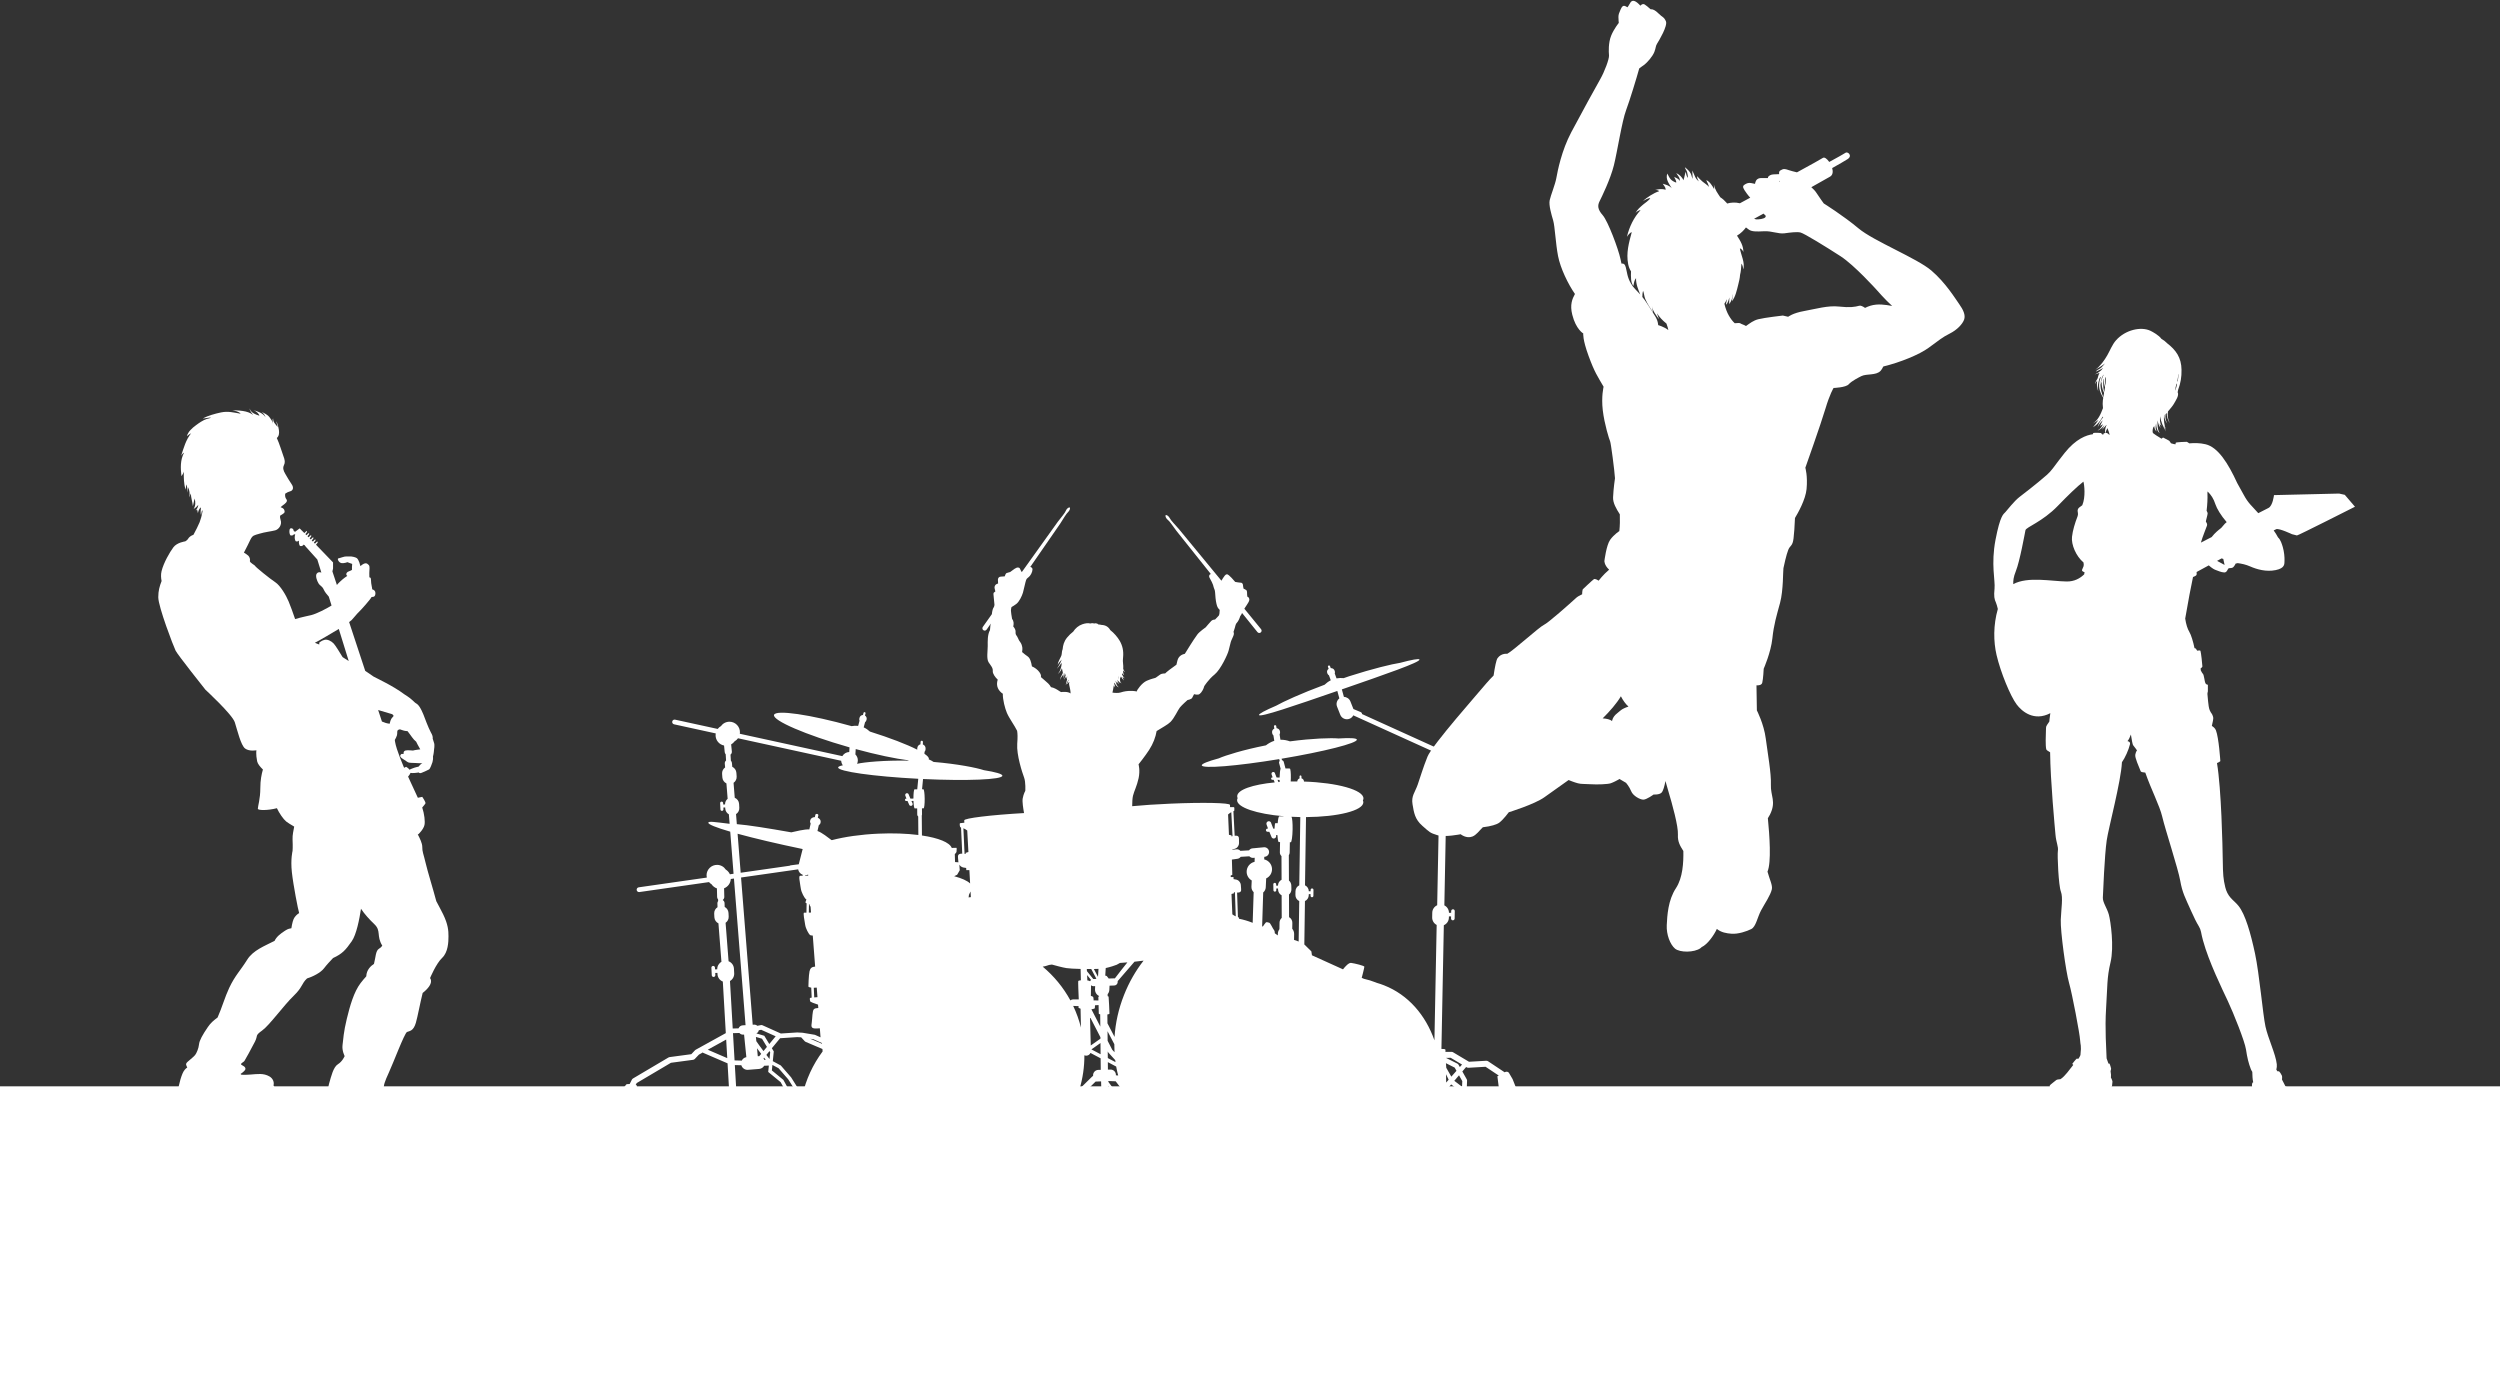
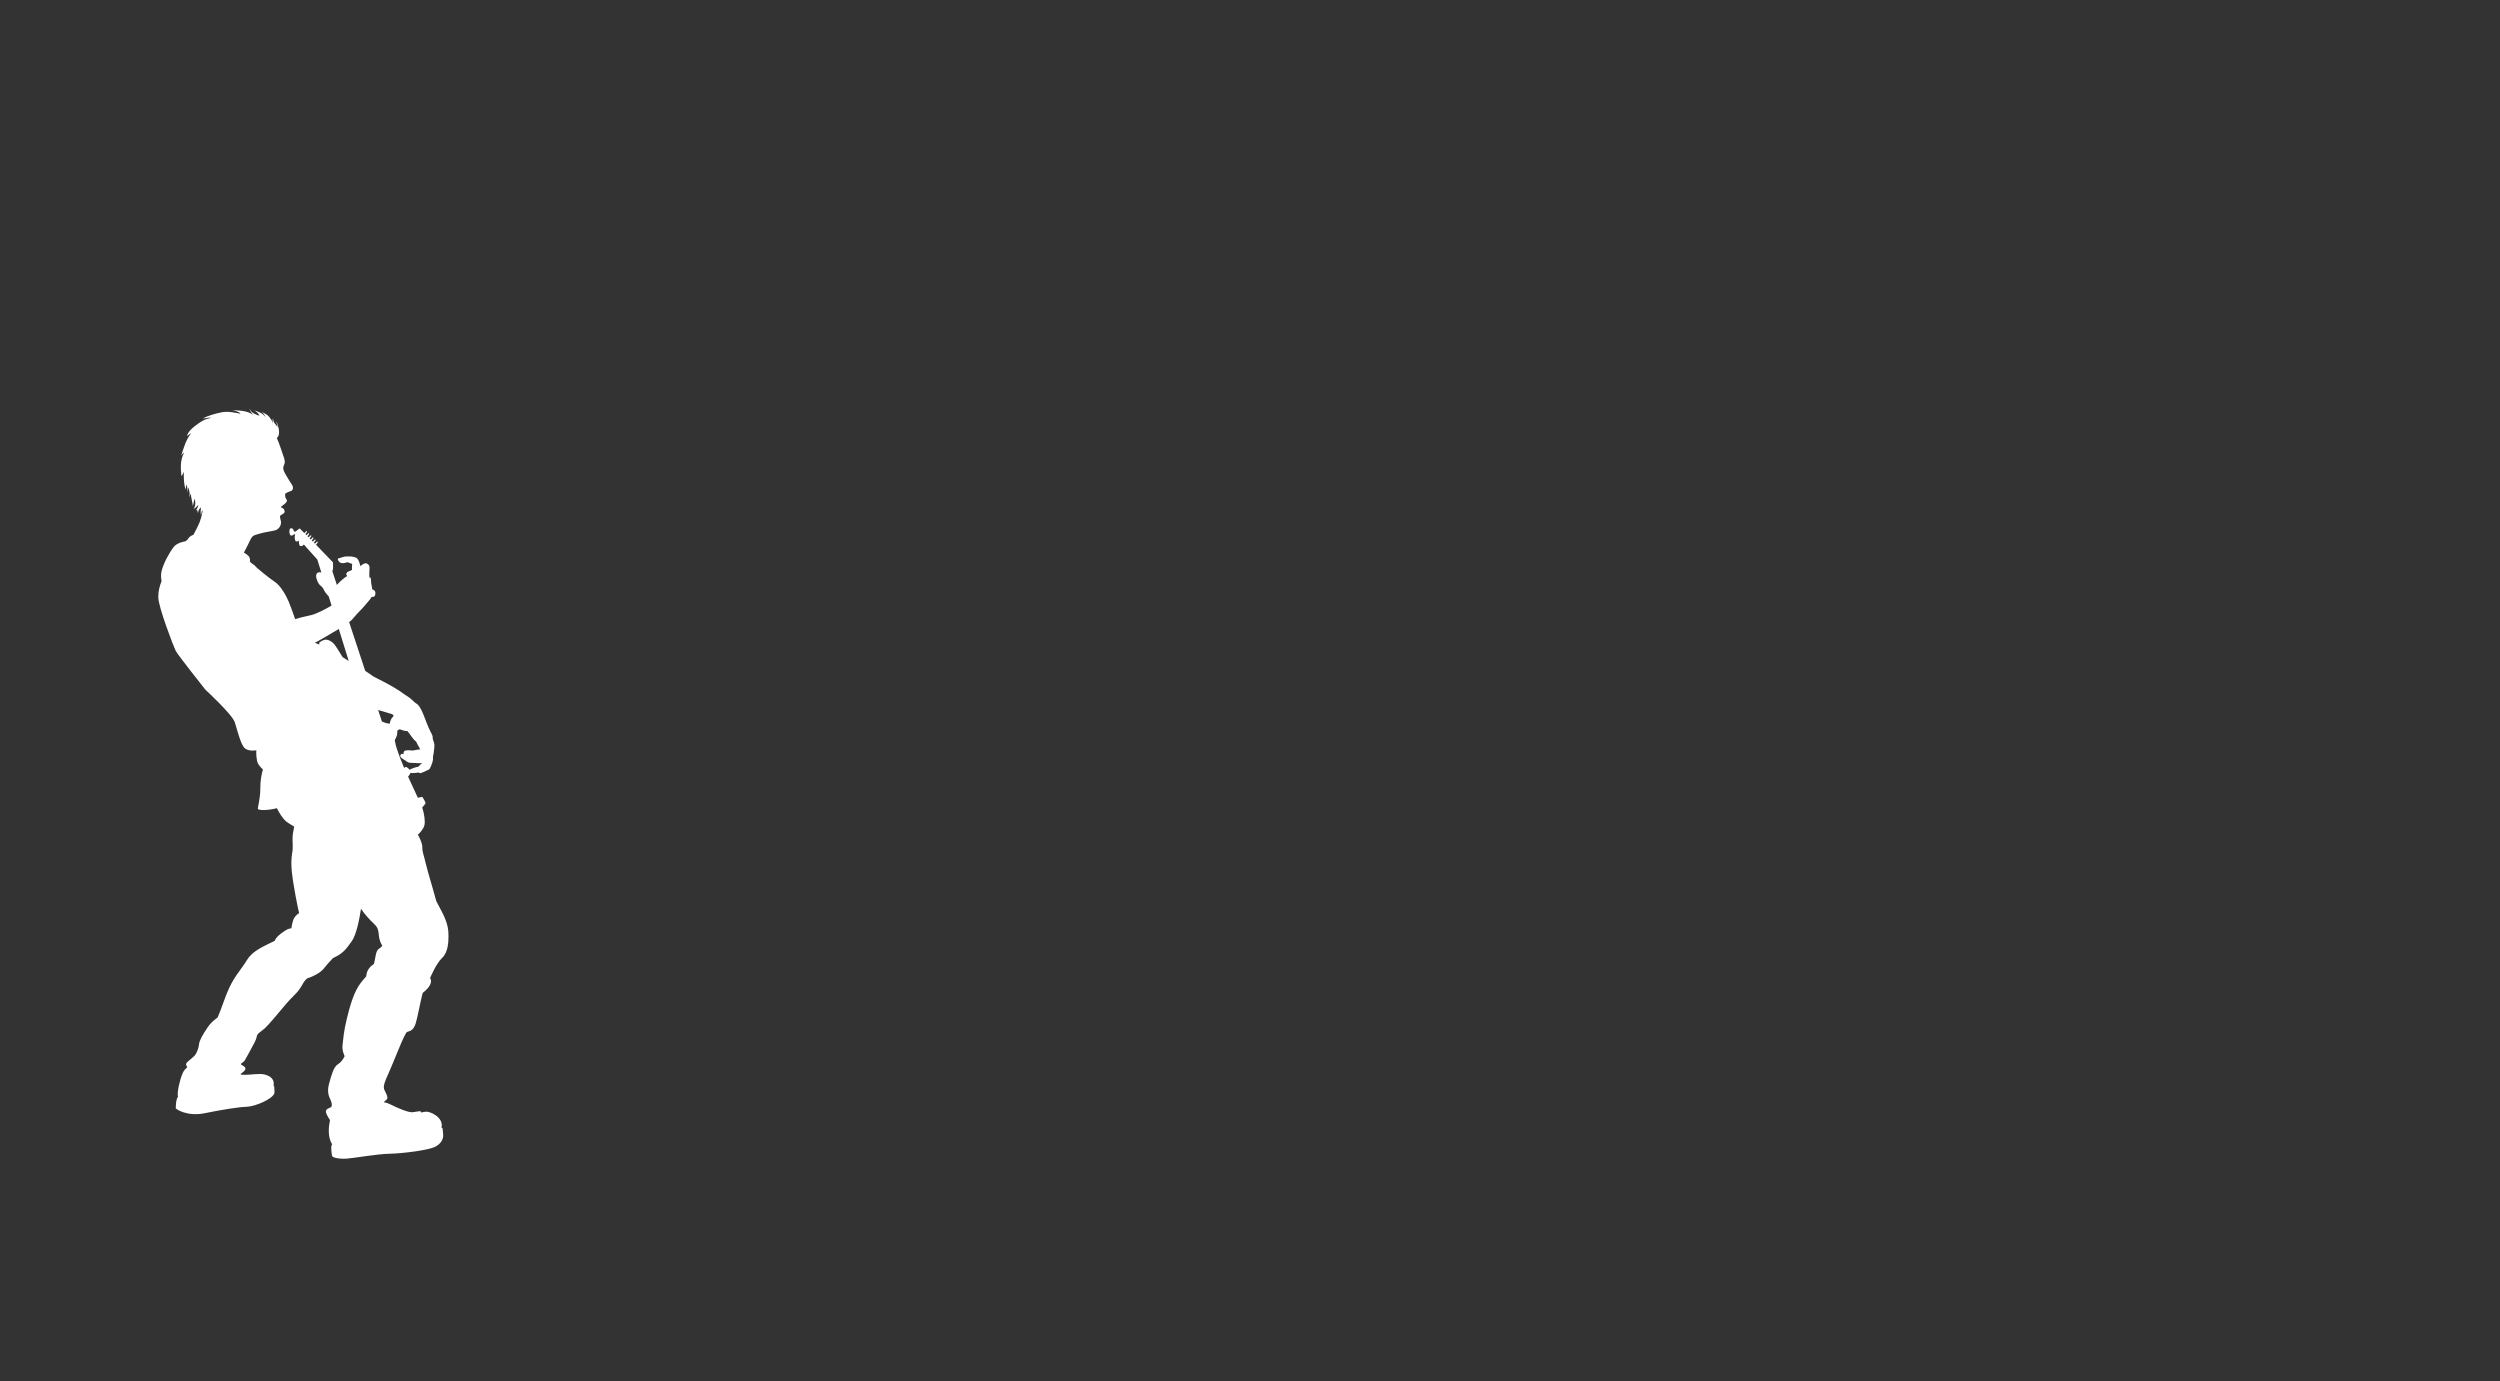
<svg xmlns="http://www.w3.org/2000/svg" fill="#ffffff" height="517.3" preserveAspectRatio="xMidYMid meet" version="1" viewBox="0.0 -0.3 936.3 517.3" width="936.3" zoomAndPan="magnify">
  <rect x="0.0" y="-0.3" width="936.3" height="517.3" fill="#333333" stroke="none" />
  <defs>
    <clipPath id="a">
-       <path d="M 0 406 L 936.32 406 L 936.32 516.949 L 0 516.949 Z M 0 406" />
-     </clipPath>
+       </clipPath>
  </defs>
  <g>
    <g id="change1_1">
      <path d="M 119.574 241.086 L 119.574 240.363 C 119.574 240.363 120.555 239.535 121.605 239.312 C 122.66 239.086 124.094 239.762 124.996 240.742 C 125.641 241.438 127.309 244.156 128.305 245.801 C 128.996 246.277 129.84 246.805 130.605 247.27 L 126.887 235.254 C 124.609 236.617 119.52 239.652 117.918 240.441 C 118.473 240.641 119.027 240.859 119.574 241.086 Z M 143.043 269.93 C 143.902 270.312 145.016 270.691 145.953 270.746 C 146.121 269.887 146.387 268.918 146.961 268.391 C 147.191 268.176 147.352 267.988 147.453 267.812 C 147.117 267.488 146.961 267.195 146.961 267.195 L 141.621 265.617 Z M 147.941 277.438 C 148.426 280.562 151.188 286.816 151.309 287.176 C 151.309 287.176 151.324 287.207 151.344 287.254 C 151.75 287.047 152.105 286.883 152.105 286.883 C 152.105 286.883 152.93 287.367 153.43 287.996 C 153.691 287.738 154.172 287.633 154.656 287.418 C 155.336 287.117 156.766 286.816 156.766 286.816 C 156.766 286.816 157.52 285.84 158.195 285.461 C 157.742 285.613 156.691 285.535 155.637 285.461 C 154.582 285.387 153.453 285.461 152.926 285.234 C 152.398 285.012 152.023 284.633 150.594 283.73 C 149.16 282.824 150.367 282.074 150.367 282.074 C 150.367 282.074 150.676 282.027 151.172 282.047 C 151.047 281.5 151.277 280.949 151.797 280.793 C 152.551 280.566 154.656 280.793 154.656 280.793 C 155.348 280.586 157.105 280.383 157.398 280.348 C 156.609 279.051 155.863 277.48 155.863 277.48 C 154.703 276.598 153.988 275.23 152.625 273.527 C 151.812 273.508 150.715 273.242 150.371 273.055 C 149.859 272.77 149.406 272.824 149.008 273.168 C 148.609 273.508 148.895 274.246 148.664 275.102 C 148.535 275.59 148.16 276.305 147.867 276.824 C 147.887 277.031 147.91 277.234 147.941 277.438 Z M 82.781 154.16 C 85.43 153.605 87.59 154.215 90.129 154.648 C 89.484 153.797 87.977 153.566 86.926 153.391 C 89.199 153.359 92.887 153.477 94.793 155.121 C 94.285 154.418 93.508 153.582 93.504 152.676 C 93.902 154.293 95.734 154.934 97.152 155.402 C 96.906 154.492 95.828 153.594 94.887 153.316 C 96.449 153.711 98.656 154.492 99.438 156 C 99.254 155.242 98.684 154.5 98.043 153.949 C 99.039 154.547 100.148 154.887 100.977 156.02 C 101.477 156.707 102.211 157.613 102.191 158.52 C 102.277 157.801 101.859 156.988 102.289 156.426 C 102.277 157.996 103.207 158.469 103.965 159.652 C 103.93 158.895 103.496 158.227 103.574 157.461 C 104.129 159.328 105.348 162.316 103.672 163.738 C 104.688 165.922 105.633 169.18 106.094 170.387 C 106.723 172.023 106.852 172.902 106.348 173.91 C 105.844 174.918 106.094 175.926 106.852 177.184 C 107.605 178.441 108.359 179.824 109.242 181.082 C 110.121 182.344 109.742 183.473 108.609 183.727 C 108.109 183.84 107.453 184.148 106.809 184.594 C 106.707 185.379 106.82 186.145 107.227 186.621 C 107.98 187.504 106.723 188.383 105.844 189.012 C 105.668 189.137 105.398 189.363 105.086 189.648 C 106.27 190.082 106.504 190.438 106.598 191.277 C 106.672 191.941 105.703 192.262 104.895 192.844 C 104.836 193.285 104.867 193.809 105.09 194.422 C 105.719 196.184 104.461 197.945 103.074 198.324 C 101.691 198.703 99.172 198.953 97.16 199.582 C 95.148 200.211 94.645 200.086 93.762 201.848 C 93.258 202.852 92.348 204.84 91.352 206.668 C 91.977 207.051 92.699 207.52 92.98 207.801 C 93.516 208.336 93.746 209.176 93.594 209.789 C 93.441 210.398 95.426 211.316 95.578 211.699 C 95.73 212.082 101.078 216.438 103.066 217.734 C 105.055 219.035 107.191 222.777 108.109 224.992 C 108.797 226.656 109.742 229.219 110.527 231.559 C 112.957 230.82 115.426 230.352 116.594 230.062 C 118.594 229.559 122.203 227.707 124.172 226.477 L 123.145 223.164 C 122.371 222.316 121.605 221.309 121.27 220.551 C 120.637 219.121 119.922 219.203 119.285 218.172 C 118.652 217.141 118.098 215.398 118.574 214.605 C 118.938 214 119.625 213.859 120.355 214.145 L 118.844 209.254 L 114.516 204.445 L 114.047 203.844 L 113.613 203.684 C 113.613 204.219 112.406 204.414 112.238 204.02 C 112.07 203.629 111.848 203.18 111.988 202.145 C 111.754 202.52 110.816 202.629 110.672 202.285 C 110.504 201.891 110.277 201.445 110.418 200.406 C 110.445 200.191 110.52 200.039 110.613 199.938 L 110.055 199.734 C 110.055 200.266 108.852 200.465 108.684 200.07 C 108.516 199.68 108.289 199.23 108.43 198.195 C 108.57 197.156 109.66 197.578 109.828 197.969 C 109.996 198.363 110.055 198.641 110.055 198.641 L 110.555 198.848 L 112.23 197.59 L 113.984 199.348 C 114.27 199.059 114.566 198.754 114.664 198.672 C 114.859 198.504 115.199 198.699 114.859 199.145 C 114.742 199.305 114.559 199.523 114.371 199.734 L 114.777 200.141 C 115.062 199.852 115.367 199.539 115.469 199.453 C 115.664 199.285 116 199.484 115.664 199.93 C 115.543 200.094 115.355 200.312 115.164 200.527 L 115.57 200.934 C 115.859 200.641 116.168 200.324 116.27 200.238 C 116.465 200.07 116.801 200.266 116.465 200.715 C 116.34 200.879 116.152 201.102 115.961 201.32 L 116.367 201.727 C 116.656 201.43 116.969 201.109 117.07 201.023 C 117.266 200.855 117.602 201.051 117.266 201.5 C 117.141 201.664 116.945 201.895 116.754 202.113 L 117.156 202.52 C 117.449 202.223 117.77 201.895 117.871 201.809 C 118.066 201.641 118.402 201.836 118.066 202.285 C 117.941 202.453 117.742 202.684 117.547 202.906 L 117.949 203.312 C 118.246 203.012 118.566 202.68 118.672 202.594 C 118.867 202.426 119.203 202.621 118.867 203.07 C 118.738 203.238 118.539 203.477 118.34 203.699 L 124.734 210.336 L 124.734 212.621 L 124.492 213.703 L 126.172 218.785 C 126.812 217.984 127.812 217.121 128.32 216.668 C 128.715 216.316 129.445 215.797 130.062 215.391 C 129.402 214.945 129.691 214.039 130.539 213.734 C 131.031 213.559 131.477 213.34 131.816 213.145 C 131.77 212.523 131.844 211.566 131.902 210.902 C 131.172 210.676 130.145 210.246 130.145 210.246 C 130.145 210.246 128.719 210.801 127.77 210.562 C 126.816 210.324 126.184 208.898 126.738 208.82 C 127.293 208.742 129.035 208.027 129.668 208.105 C 130.305 208.188 131.254 207.949 132.441 208.266 C 133.633 208.582 133.789 208.742 134.188 209.453 C 134.473 209.969 134.676 210.527 134.977 211.719 C 137.023 209.961 137.547 210.828 138.07 211.277 C 138.625 211.754 138.309 212.941 138.309 214.289 C 138.309 214.832 138.309 215.363 138.336 215.918 C 138.523 215.949 138.656 215.988 138.703 216.031 C 139.02 216.352 138.863 216.746 139.02 218.094 C 139.152 219.219 139.34 219.516 139.398 220.414 C 140.109 220.598 140.648 221.074 140.605 221.898 C 140.547 223.133 140.051 223.262 139.16 223.293 C 138.789 224.129 135.199 228.172 134.426 228.871 C 133.633 229.586 132.523 231.09 131.73 231.883 C 131.523 232.094 131.164 232.375 130.754 232.684 L 136.781 250.949 L 139.906 253.09 C 141.016 253.715 147.262 256.586 151.43 259.727 C 151.438 259.734 151.445 259.738 151.453 259.742 C 154.922 261.906 154.754 262.531 156.062 263.27 C 157.367 264.008 158.734 267.707 158.734 267.707 C 158.734 267.707 160.496 272.484 161.352 273.965 C 161.965 275.031 162.137 275.625 162.055 276.34 C 162.258 277.004 162.449 277.629 162.562 277.934 C 162.863 278.762 162.562 280.418 162.562 280.418 C 162.562 280.418 162.473 281.926 162.16 283.035 C 162.246 283.777 162.125 284.668 161.961 285.16 C 161.734 285.84 161.133 287.57 160.68 287.871 C 160.23 288.172 159.023 288.621 158.047 289.074 C 157.066 289.527 156.84 289 156.84 289 C 156.84 289 155.562 289.227 154.508 289.227 C 154.191 289.227 153.941 289.203 153.754 289.16 C 153.613 289.551 153.246 290.066 152.836 290.559 C 153.949 293.023 155.449 296.301 156.492 298.48 L 158.145 298.137 C 158.145 298.137 159.566 300.148 159.328 300.621 C 159.223 300.84 158.684 301.488 158.133 302.121 C 158.949 304.586 159.254 307.387 158.977 308.676 C 158.617 310.336 156.727 312.113 156.727 312.113 C 156.727 312.113 156.629 312.145 156.461 312.191 C 157.238 313.641 158.145 315.578 158.145 316.789 C 158.145 318.91 158.543 319.18 159.473 323.16 C 160.156 326.102 162.074 332.23 163.402 337.215 C 164.383 339.094 165.277 340.699 165.973 342.137 C 167.832 345.984 167.965 348.242 167.965 350.363 C 167.965 352.488 167.832 356.336 165.574 358.461 C 163.32 360.582 161.062 366.023 161.062 366.023 C 161.062 366.023 162.945 367.91 158.293 371.586 C 157.434 374.949 156.422 380.457 155.754 382.746 C 154.824 385.93 153.367 385.797 152.438 386.195 C 151.508 386.594 147.262 397.875 145.668 401.324 C 144.074 404.773 143.547 406.367 143.812 407.43 C 144.074 408.488 145.668 410.613 144.871 411.41 C 144.395 411.887 143.969 412.223 143.699 412.527 C 144.473 412.598 145.383 412.902 146.457 413.441 C 148.969 414.695 152.926 416.434 154.57 416.242 C 156.211 416.047 156.789 415.855 157.371 415.855 C 157.457 415.855 157.613 416.047 157.812 416.371 C 158.309 416.223 158.797 416.121 159.496 416.047 C 161.125 415.879 166.258 418.223 165.352 421.996 C 165.605 422.121 165.773 422.266 165.773 422.422 C 165.773 423.004 166.062 424.645 165.969 425.32 C 165.871 425.996 165.676 427.543 163.359 428.992 C 161.039 430.441 150.898 431.695 145.973 431.793 C 141.047 431.887 132.738 433.434 129.844 433.629 C 126.945 433.82 124.434 433.242 124.336 432.566 C 124.238 431.887 124.047 430.535 124.047 429.57 C 124.047 428.969 124.16 428.551 124.41 428.23 C 124.387 428.195 124.359 428.16 124.336 428.121 C 122.609 425.445 123.121 421.457 123.594 419.195 C 122.746 417.953 122.047 416.59 122.047 416.055 C 122.047 415.125 122.844 414.859 123.773 414.465 C 124.699 414.066 124.172 412.34 123.641 411.277 C 123.109 410.215 122.445 408.359 123.242 405.57 C 124.039 402.785 124.836 399.336 126.559 398.273 C 128.285 397.211 129.078 395.219 129.078 395.219 C 129.078 395.219 128.02 393.23 128.285 391.105 C 128.551 388.984 128.684 386.195 129.879 381.285 C 131.07 376.375 132.531 371.199 135.055 367.883 C 135.668 367.074 136.406 366.203 137.176 365.348 C 137.266 362.922 138.887 361.449 140.062 360.691 C 140.715 358.227 140.66 355.746 141.953 355.008 C 142.512 354.691 142.898 354.301 143.172 353.871 C 140.895 350.164 142.836 348.348 140.227 345.852 C 138.332 344.039 136.539 342.074 135.199 340.051 C 134.605 343.977 133.484 349.723 131.734 352.223 C 129.422 355.527 128.203 356.914 124.738 358.504 C 123.578 359.75 122.379 360.98 121.383 362.309 C 120.078 364.051 117.062 365.504 114.988 366.148 C 112.891 368.102 113.352 369.387 110.105 372.527 C 106.121 376.375 100.945 383.676 98.16 385.664 C 95.371 387.656 96.699 387.391 95.504 389.777 C 94.309 392.168 91.789 396.68 91.523 397.078 C 91.258 397.477 89.93 398.008 90.332 398.406 C 90.727 398.805 91.922 399.07 91.922 399.996 C 91.922 400.512 91.066 401.27 90.102 401.914 C 90.172 402 90.242 402.086 90.32 402.176 C 91.258 402.297 92.332 402.25 93.816 402.141 C 96.422 401.945 98.645 401.559 100.867 402.816 C 102.285 403.617 102.754 405.051 102.434 406.211 C 102.582 406.363 102.68 406.496 102.699 406.582 C 102.797 406.969 102.797 409.094 102.797 409.094 C 102.023 411.41 95.457 414.117 92.367 414.215 C 89.277 414.309 83.285 415.277 76.621 416.629 C 69.957 417.98 65.707 414.984 65.805 414.695 C 65.902 414.406 65.805 413.055 66.094 411.801 C 66.383 410.543 66.672 410.543 66.672 410.543 C 66.191 408.902 67.352 404.168 68.316 401.852 C 68.816 400.652 69.445 399.922 70.133 399.508 C 69.793 398.668 69.277 398.242 70.289 397.344 C 71.484 396.281 72.547 395.484 73.078 394.82 C 73.609 394.156 74.406 392.301 74.535 390.84 C 74.668 389.383 75.863 387.258 77.855 384.34 C 78.918 382.777 80.023 381.859 81.488 380.777 C 83.113 377.141 84.238 373.082 85.816 369.738 C 88.074 364.961 89.93 363.371 92.586 359.121 C 94.801 355.578 99.141 353.977 102.828 352.078 C 103.574 350.512 104.965 349.422 106.785 348.242 C 107.973 347.473 108.531 347.477 109.129 347.344 C 109.391 345.613 109.781 343.945 110.367 343.199 C 111.828 341.34 112.227 342.004 111.961 341.34 C 111.695 340.676 109.84 331.254 109.309 326.344 C 108.777 321.434 109.57 318.383 109.57 318.383 C 109.57 318.383 109.703 316.922 109.57 314.137 C 109.488 312.352 109.945 310.676 110.184 309.281 C 108.883 308.523 107.703 307.793 107.184 307.367 C 106.078 306.461 104.594 304.266 103.707 302.387 C 100.188 303.301 96.566 303.227 96.566 302.59 C 96.566 301.66 97.496 298.871 97.496 294.891 C 97.496 291.875 97.953 289.695 98.465 287.895 C 97.379 286.859 96.492 285.758 96.301 284.805 C 95.77 282.152 96.035 280.691 96.035 280.691 C 96.035 280.691 93.383 281.223 91.789 280.027 C 90.199 278.836 88.871 273.129 87.941 270.211 C 87.012 267.289 76.926 258 76.926 258 C 76.926 258 66.574 244.992 65.777 243.402 C 64.98 241.809 59.277 226.945 59.277 223.363 C 59.277 220.945 59.762 219.254 60.523 217.309 C 60.289 216.18 60.199 214.875 60.508 213.609 C 61.273 210.477 63.562 206.504 64.938 204.672 C 66.316 202.836 69.371 202.453 69.371 202.453 C 69.371 202.453 70.211 201.996 70.516 201.383 C 70.73 200.953 71.555 200.258 72.449 199.992 C 73.383 198.211 74.227 196.633 74.758 195.305 C 75.125 194.387 75.578 192.82 75.848 191.234 C 75.801 191.07 75.762 190.902 75.738 190.723 C 75.449 191.332 75.441 192.023 75.293 192.68 C 74.98 191.703 75.223 190.723 75.262 189.738 C 74.555 190.141 74.27 191.121 74.125 191.895 C 74.004 191.457 73.965 190.957 73.832 190.574 C 73.668 190.699 73.41 190.797 73.27 190.902 C 73.844 190.355 74.156 189.555 74.266 188.789 C 73.816 189.359 73.156 190.035 72.52 190.285 C 73.297 189.121 73.273 187.711 72.879 186.395 C 72.727 187.371 72.379 188.309 72.242 189.289 C 72.086 187.645 71.527 186.156 71.469 184.48 C 71.254 184.973 71.125 185.52 70.871 185.98 C 71.188 184.816 70.988 183.172 70.379 182.125 C 70.324 182.805 70.348 183.531 70.363 184.227 C 70.094 183.223 70.156 182 69.852 181.113 C 69.633 181.754 69.656 182.449 69.512 183.098 C 68.82 180.926 68.801 178.574 68.852 176.312 C 68.676 176.941 68.344 177.52 67.953 178.039 C 67.621 175.043 67.461 171.984 68.941 169.238 C 68.461 169.469 68.121 169.918 67.844 170.371 C 68.84 167.359 69.57 164.52 71.594 161.945 C 71.027 162.242 70.496 162.645 69.984 163.059 C 70.484 161.316 71.906 160.062 73.383 158.969 C 74.594 158.066 75.957 157.109 77.395 156.621 C 77.961 156.426 78.605 156.418 79.035 156.062 C 77.996 156.094 76.953 156.391 75.914 156.43 C 77.926 155.348 80.559 154.629 82.781 154.16" fill="inherit" />
    </g>
    <g clip-path="url(#a)" id="change1_5">
-       <path d="M 936.316 516.949 L 0 516.949 L 0 406.551 L 936.316 406.551 L 936.316 516.949" fill="inherit" />
-     </g>
+       </g>
    <g id="change1_2">
-       <path d="M 832.781 196.391 C 832.195 197.148 831.711 197.617 831.426 197.801 C 831.242 197.918 829.473 199.281 828.316 200.844 C 826.973 201.531 825.625 202.227 824.281 202.914 C 824.883 200.711 826.332 197.293 826.539 196.609 C 826.805 195.738 826.211 195.312 826.145 195.07 C 826.078 194.824 826.863 192.375 826.809 191.891 C 826.781 191.66 826.602 191.367 826.418 190.98 C 826.699 188.66 826.816 186.406 826.73 184.391 C 826.719 184.148 826.734 183.941 826.77 183.754 C 828.121 185.055 829.016 186.406 829.746 188.641 C 830.246 190.16 831.738 192.711 833.938 195.246 C 833.434 195.602 833.016 196.09 832.781 196.391 Z M 830.336 209.758 C 830.902 209.445 831.477 209.137 832.051 208.824 L 832.668 209.047 L 833.152 211.281 C 832.32 210.797 831.285 210.246 830.336 209.758 Z M 789.926 162.523 C 789.75 162.336 789.578 162.168 789.426 162.055 C 789.121 161.836 788.828 161.809 788.578 161.84 C 788.648 161.355 788.887 160.738 789.281 160.051 C 789.469 160.613 789.656 161.133 789.84 161.57 C 789.938 161.801 790.016 162.148 790.078 162.531 C 790.027 162.527 789.977 162.527 789.926 162.523 Z M 780.566 214.812 C 778.949 216.363 776.848 217.512 774.031 217.48 C 768.324 217.414 759.445 215.52 754.008 218.469 C 753.965 217.262 754.039 215.902 754.98 213.582 C 756.43 210.023 758.344 199.445 758.574 198.281 C 758.809 197.117 764.938 195.113 770.664 189.188 C 774.461 185.258 777.902 181.922 780.281 180.078 C 780.625 181.262 781.16 185.836 779.855 188.922 L 778.734 189.75 C 778.27 190.094 778.031 190.688 778.133 191.273 C 778.16 191.453 778.191 191.656 778.227 191.871 C 778.285 192.289 778.23 192.711 778.078 193.102 C 777.121 195.578 776.27 198.324 776.004 200.762 C 775.688 203.656 777.473 207.957 780.309 210.355 C 780.43 210.902 780.438 211.395 780.344 211.73 C 780.164 212.363 779.844 212.75 779.75 213.227 C 779.691 213.523 780.156 213.871 780.707 213.984 C 780.668 214.262 780.625 214.539 780.566 214.812 Z M 788.473 144.227 C 788.387 143.699 788.34 143.164 788.332 142.629 C 788.324 142.129 788.363 141.637 788.445 141.156 C 788.52 141.094 788.598 141.031 788.676 140.969 C 788.648 141.398 788.645 141.746 788.652 141.996 C 788.676 142.605 788.598 143.375 788.473 144.227 Z M 788.086 146.516 C 787.887 145.902 787.77 145.262 787.742 144.562 C 787.707 143.582 787.66 142.656 787.801 141.762 C 787.852 141.707 787.898 141.652 787.953 141.598 C 787.938 141.809 787.934 142.004 787.93 142.148 C 787.914 143.023 788.105 143.918 788.387 144.773 C 788.297 145.332 788.191 145.918 788.086 146.516 Z M 787.742 148.469 C 787.152 147.125 786.734 145.625 786.676 144.176 C 786.668 143.996 786.676 143.824 786.684 143.656 C 786.785 143.301 786.93 142.973 787.109 142.668 C 787.082 143.301 787.133 143.934 787.238 144.559 C 787.363 145.316 787.652 146.105 788.027 146.836 C 787.93 147.379 787.832 147.926 787.742 148.469 Z M 787.188 141.18 C 787.32 140.82 787.496 140.492 787.688 140.184 C 787.77 140.125 787.852 140.066 787.93 140.008 C 787.828 140.156 787.73 140.324 787.637 140.516 C 787.516 140.766 787.414 141.039 787.332 141.316 C 787.105 141.891 786.898 142.594 786.684 143.562 C 786.719 142.742 786.895 141.98 787.188 141.18 Z M 814.809 144.723 C 814.961 144.227 815.098 143.738 815.219 143.27 C 815.27 143.422 815.309 143.578 815.344 143.734 C 815.168 144.449 814.949 145.164 814.684 145.867 C 814.648 145.859 814.617 145.848 814.582 145.84 C 814.703 145.477 814.781 145.105 814.809 144.723 Z M 815.547 141.867 C 815.676 141.277 815.754 140.684 815.762 140.062 C 815.805 139.945 815.844 139.828 815.883 139.715 C 815.859 140.676 815.758 141.68 815.57 142.695 C 815.531 142.574 815.492 142.453 815.445 142.336 C 815.48 142.18 815.516 142.02 815.547 141.867 Z M 858.41 199.773 C 858.41 199.773 859.977 200.129 860.254 200.238 C 860.527 200.348 881.984 189.48 881.984 189.48 L 878.168 185.023 L 876.047 184.551 L 851.652 185.129 C 851.652 185.129 851.215 189.117 849.602 189.934 C 849.34 190.066 847.934 190.785 845.77 191.895 C 843.238 189 842.055 188.285 840.227 184.859 C 839.574 183.645 838.742 182.117 837.883 180.621 C 834.441 173.129 830.676 167.18 826.02 166.082 C 823.809 165.559 821.762 165.594 819.926 165.746 C 819.48 165.418 819.102 165.176 818.953 165.168 C 818.48 165.148 815.09 165.297 814.879 165.504 C 814.82 165.559 814.797 165.789 814.789 166.098 C 814.574 166.078 814.363 166.055 814.164 166.016 C 813.824 165.953 813.461 165.848 813.074 165.715 C 812.797 165.191 812.402 164.762 812.402 164.762 C 812.402 164.762 810.609 163.836 810.215 163.605 C 810.09 163.531 809.836 163.719 809.547 164.008 C 807.977 163.098 806.684 162.188 806.426 161.965 C 805.914 161.527 806.375 159.887 806.375 159.887 C 806.375 159.887 806.555 159.645 806.801 159.277 C 806.891 160.219 807.164 161.012 807.801 161.289 C 807.215 160.73 807.242 159.625 807.492 158.234 C 807.52 159.574 807.926 161.34 808.844 161.867 C 807.938 160.48 808.012 158.73 808.047 157.125 C 808.188 157.684 808.27 158.238 808.492 158.789 C 808.66 159.219 808.926 159.598 809.176 159.973 C 808.996 159.504 808.891 158.949 808.84 158.359 C 809.023 158.695 809.258 159 809.555 159.273 C 808.891 158.172 808.832 156.891 809.059 155.594 C 809.195 157.594 810.273 159.766 811.223 161.301 C 810.914 160.523 810.559 159.742 810.352 158.906 C 810.566 159.508 810.84 160.062 811.172 160.551 C 810.574 159.102 810.324 157.062 810.465 155.062 C 810.496 155.059 810.527 155.051 810.562 155.043 C 810.527 156.145 810.844 157.184 811.695 158.398 C 811.004 156.957 810.867 155.883 811.062 154.812 C 811.156 154.742 811.25 154.656 811.336 154.547 C 811.383 154.484 811.438 154.418 811.488 154.355 C 811.457 155.598 811.766 156.879 812.637 158.199 C 811.836 156.574 811.711 155.129 811.961 153.777 C 812.785 152.797 813.809 151.637 814.254 150.785 C 814.801 149.746 816.223 147.855 815.574 146.57 C 815.66 146.262 815.727 145.941 815.773 145.617 C 816.676 143.281 817.086 140.84 817.023 138.188 C 816.973 133.625 814.926 130.781 811.598 128.227 C 811.559 128.184 811.523 128.141 811.48 128.102 C 810.98 127.574 810.289 127.059 809.477 126.586 C 808.586 125.281 806.191 123.969 805.375 123.582 C 801.82 121.898 795.957 123.234 792.492 127.148 C 791.094 128.727 790.27 130.914 789.219 132.762 C 788.164 134.613 786.605 136.84 784.734 138.18 C 786.008 137.469 787.227 136.711 788.336 135.809 C 787.902 136.348 787.465 136.91 786.945 137.387 C 786.34 137.945 785.387 138.215 784.887 138.852 C 785.492 138.711 786.141 138.344 786.711 138.059 C 787.035 137.898 787.359 137.703 787.68 137.5 C 787.387 137.805 787.117 138.121 786.871 138.457 C 786.191 139.043 785.418 139.547 784.5 139.93 C 785.121 139.773 785.73 139.578 786.32 139.34 C 786.172 139.617 786.039 139.914 785.926 140.227 C 785.789 140.598 785.68 141.012 785.586 141.438 C 785.117 142.109 784.766 142.812 784.609 143.598 C 784.848 143.082 785.129 142.641 785.438 142.242 C 785.238 143.664 785.312 145.191 785.891 146.34 C 785.535 145.309 785.664 143.91 785.902 142.859 C 786.031 142.273 786.191 141.734 786.395 141.219 C 786.566 141.062 786.742 140.91 786.926 140.766 C 786.438 141.711 786.176 142.801 786.16 143.871 C 786.148 144.809 786.316 145.695 786.645 146.559 C 786.848 147.086 787.074 147.633 787.359 148.113 C 787.465 148.293 787.59 148.465 787.715 148.633 C 787.656 148.996 787.602 149.355 787.555 149.707 C 787.449 150.449 787.484 151.441 787.605 152.551 C 786.688 154.988 785.762 157.098 783.715 158.367 C 784.488 157.941 785.223 157.469 785.938 156.961 C 785.312 157.91 784.414 159.152 783.84 159.691 C 784.844 159.184 785.746 158.297 786.434 157.383 C 786.812 156.879 787.137 156.375 787.422 155.871 C 787.484 155.82 787.555 155.77 787.617 155.723 C 787.633 155.812 787.645 155.902 787.656 155.992 C 786.629 157.195 785.711 158.777 785.586 160.059 C 785.656 159.238 786.566 158.148 787.059 157.574 C 787.199 157.406 787.355 157.25 787.512 157.098 C 787.121 158.004 786.66 158.832 786.5 159.387 C 786.797 159.035 787.223 158.824 787.602 158.574 C 787.23 159.547 786.449 160.484 785.555 160.926 C 786.094 160.871 786.555 160.438 786.984 160.125 C 787.484 159.766 787.852 159.324 788.16 158.844 C 787.922 159.488 787.59 160.113 787.215 160.684 C 787.754 160.047 788.367 159.469 788.906 158.844 C 788.938 158.863 788.926 158.855 788.961 158.879 C 788.508 159.758 788.258 160.953 788.449 161.859 C 788.219 161.91 788.031 161.996 787.938 161.992 C 787.863 161.988 787.809 162.18 787.77 162.422 C 787.598 162.41 787.43 162.402 787.262 162.391 C 787.129 162.129 786.98 161.91 786.855 161.879 C 786.523 161.793 784.766 161.723 784.152 161.84 C 783.91 161.887 783.832 162.09 783.824 162.324 C 781.426 162.633 777.469 164.027 773.23 169.355 C 771.801 171.16 770.293 173.141 768.844 175.098 C 768.164 176.012 767.398 176.844 766.555 177.586 C 762.414 181.203 757.676 184.793 756.289 185.867 C 754.367 187.355 751.719 190.766 751.035 191.523 C 750.355 192.277 749.133 192.617 747.363 201.836 C 745.598 211.051 747.305 217.086 746.996 220.105 C 746.691 223.121 746.93 224.109 747.527 225.406 C 747.812 226.016 747.98 226.844 748.23 227.773 C 746.5 233.809 746.578 239.984 747.746 244.996 C 749.293 251.621 752.965 260.449 755.258 263.504 C 757.203 266.102 761.715 270.016 767.891 266.797 C 767.605 268.551 767.52 269.914 767.52 269.914 C 766.105 272.051 766.316 271.461 766.246 273.25 C 766.176 275.039 766.031 278.887 766.355 280.293 C 766.422 280.586 766.965 280.988 767.812 281.449 C 767.906 292.133 769.594 309.742 769.812 312.25 C 770.07 315.301 770.977 316.758 770.719 318.367 C 770.461 319.977 770.969 331.348 771.84 333.613 C 772.711 335.879 771.973 339.902 771.801 344.148 C 771.629 348.398 773.707 363.684 774.895 367.785 C 776.074 371.887 778.938 387 779.039 389.234 C 779.129 391.191 779.602 390.984 779.168 394.848 C 778.941 395.43 778.652 395.93 778.305 396.32 C 778.102 396.199 777.902 396.109 777.812 396.16 C 777.586 396.285 776.391 397.73 776.152 398.055 C 776.082 398.152 776.234 398.332 776.484 398.531 C 775.082 400.363 773.277 402.766 772.066 403.594 C 771.938 403.684 771.809 403.777 771.676 403.871 C 771.02 403.914 770.324 404.008 770.09 404.219 C 769.602 404.664 767.746 405.984 767.672 406.25 C 767.613 406.449 767.699 406.809 767.742 406.969 C 767.574 407.102 767.41 407.227 767.258 407.344 C 765.969 408.305 765.266 408.812 764.715 409.746 C 764.168 410.68 764.172 411.996 764.172 411.996 C 764.172 411.996 764.164 412.02 764.152 412.066 C 763.586 412.438 763.188 412.789 763.105 413.086 L 763.145 414.879 C 763.145 414.879 763.273 417.273 768.953 417.387 C 774.629 417.492 779.023 412.773 780.785 411.41 C 782.543 410.051 785.191 409.199 787.035 408.559 C 788.879 407.918 790.504 407.148 790.98 406.57 L 791.164 404.785 C 791.164 404.785 791.023 403.957 790.578 403.297 C 790.664 402.652 790.629 401.875 790.449 400.863 C 790.566 400.484 790.68 400.008 790.648 399.867 C 790.594 399.637 790.266 398.391 790.059 398.086 C 789.977 397.969 789.836 397.977 789.668 398.059 C 789.434 397.414 789.18 396.773 788.965 396.066 C 788.875 392.691 788.27 385.152 788.777 377.266 C 789.297 369.18 789.043 365.926 790.434 360.105 C 791.824 354.281 790.477 344.703 789.805 342.242 C 789.137 339.781 787.484 337.691 787.559 335.867 C 787.633 334.047 788.195 320.086 789.004 314.445 C 789.645 309.934 794.398 292.242 794.707 285.164 C 795.84 283.609 797.234 280.527 797.711 278.473 C 797.969 277.367 796.777 277.273 796.777 277.273 C 797.273 276.723 797.688 275.84 798.062 274.789 C 798.484 277.121 798.59 278.469 799.02 278.961 C 799.562 279.578 800.348 280.742 800.348 280.742 C 800.348 280.742 799.953 281.125 799.715 282.309 C 799.477 283.496 801.051 286.746 801.734 288.566 C 801.832 288.824 802.453 288.98 803.457 289.059 C 805.645 295.375 808.832 301.438 809.797 305.555 C 810.949 310.469 815.758 325.051 816.539 329.543 C 817.324 334.031 818.402 335.898 820.703 341.059 C 821.695 343.285 822.594 345.129 823.523 346.648 C 823.91 347.277 824.184 347.977 824.324 348.711 C 824.516 349.715 824.758 350.785 825.082 351.977 C 827.266 359.969 832.254 370.102 834.383 374.648 C 836.512 379.191 840.715 389.699 841.172 392.758 C 841.625 395.816 842.121 397.863 842.992 400.129 C 843.109 400.434 843.297 400.773 843.531 401.133 C 843.562 401.781 843.57 402.441 843.613 403.199 C 843.648 403.809 843.746 404.441 843.871 405.051 C 843.531 405.121 843.477 405.375 843.418 405.863 C 843.344 406.473 843.523 406.891 843.5 407.449 C 843.484 407.852 844.055 408.543 844.688 409.645 C 844.859 411.102 844.441 413.199 844.855 414.754 C 845.359 416.664 846.188 419.043 848.141 419.941 C 850.098 420.836 855.656 420.191 856.691 419.824 C 857.727 419.461 859.371 418.453 860.004 417.203 L 860.109 415.777 C 860.109 415.777 860.051 414.77 859.727 413.953 C 859.773 413.254 859.562 412.918 859.488 412.445 C 859.438 412.086 858.84 411.02 858.188 409.98 C 858.199 409.797 858.184 409.621 858.109 409.504 C 857.883 409.137 857.262 407.633 856.895 407.105 C 856.723 406.859 856.344 406.707 855.988 406.621 C 855.562 405.844 855.109 404.926 854.656 404.031 C 854.719 403.457 854.734 402.824 854.605 402.527 C 854.352 401.93 853.789 401.113 853.594 400.98 C 853.504 400.918 853.246 400.895 852.945 400.926 C 852.801 400.703 852.66 400.492 852.531 400.293 C 852.703 399.625 852.777 398.949 852.707 398.289 C 852.285 394.422 849.434 388.633 848.461 384.137 C 847.484 379.637 846.172 364.383 844.551 356.82 C 842.93 349.254 840.906 342.078 838.332 338.934 C 837.344 337.723 836.391 337.023 835.473 336.004 C 834.457 334.879 833.758 333.477 833.402 331.969 C 832.664 328.848 832.543 327.348 832.469 321.875 C 832.398 316.879 831.949 295.18 830.305 285.484 C 830.918 285.242 831.355 284.996 831.562 284.758 C 831.562 284.758 831.012 276.074 829.91 273.219 C 829.594 272.395 828.852 271.852 828.383 271.574 C 828.613 270.211 829.078 269.02 828.844 268.16 C 828.473 266.809 828.145 267.02 827.566 265.656 C 826.984 264.297 826.836 260.172 826.742 259.832 C 826.648 259.492 826.895 258.613 826.895 258.613 L 826.891 256.16 C 826.891 256.16 826.254 256.137 825.961 255.566 C 825.664 254.996 825.449 252.426 825.039 252.078 C 824.852 251.914 824.543 251.395 824.258 250.824 C 824.223 250.566 824.188 250.312 824.16 250.062 C 824.504 249.824 824.824 249.535 824.836 249.281 C 824.859 248.727 824.312 243.914 824.117 243.461 C 824.027 243.25 823.531 243.266 822.883 243.391 C 822.613 242.844 822.312 242.469 821.996 242.457 C 821.969 242.453 821.934 242.457 821.891 242.461 C 821.367 239.918 820.617 237.48 819.969 236.398 C 819.262 235.227 818.723 233.551 818.402 231.363 C 819.516 224.773 820.57 219.414 821.324 215.812 C 822.164 215.465 822.602 215.254 822.676 214.883 C 822.73 214.617 822.691 214.297 822.664 213.93 C 824.102 213.145 825.633 212.312 827.227 211.445 C 828.605 212.641 829.309 212.992 829.871 213.188 C 830.516 213.41 831.883 214.051 832.996 214.098 C 834.105 214.141 834.164 212.891 834.727 212.512 C 835.445 212.484 836.02 212.418 836.328 212.18 C 836.812 211.805 837.316 210.75 837.316 210.75 C 837.316 210.75 837.676 210.742 838.074 210.598 C 839.582 210.824 840.992 211.078 842.762 211.852 C 845.23 212.93 848.723 213.949 852.285 213.215 C 855.852 212.477 855.543 210.902 855.594 209.633 C 855.645 208.363 855.449 206.301 854.961 204.621 C 854.637 203.516 854.137 201.824 853.172 200.98 C 852.676 200.027 852.121 199.16 851.539 198.355 C 852.094 198.07 852.441 197.902 852.535 197.871 C 853.664 197.527 858.41 199.773 858.41 199.773" fill="inherit" />
-     </g>
+       </g>
    <g id="change1_3">
-       <path d="M 607.055 260.465 C 607.902 262.133 608.859 263.395 609.895 264.332 C 607.121 265.234 606.766 265.996 605.488 266.988 C 603.914 268.211 603.738 269.785 603.738 269.785 C 603.082 269.129 601.699 268.84 600.234 268.738 C 602.875 266.117 605.535 263.094 607.055 260.465 Z M 615.371 108.617 C 615.758 109.559 615.762 110.664 616.18 111.66 C 616.945 113.48 618.074 115.051 619.105 116.723 C 618.969 115.945 618.77 115.141 618.684 114.336 C 618.934 116.148 620.301 117.816 621.312 119.23 C 621.109 118.562 620.688 117.555 620.629 117.055 C 621.348 118.305 622.66 119.742 624.113 120.875 C 624.508 121.945 624.742 122.773 624.805 123.242 C 624.805 123.27 624.805 123.289 624.809 123.316 C 623.355 122.121 621.031 121.473 621.031 121.473 C 620.77 118.988 619.984 118.336 617.109 113.762 C 616.383 112.602 615.711 111.684 615.094 110.922 C 615.094 110.137 615.137 109.355 615.371 108.617 Z M 646.723 111.762 C 646.75 112.449 646.371 113.133 646.473 113.824 C 647.137 113.223 647.391 111.953 647.699 111.098 C 647.684 111.934 647.578 112.801 647.613 113.617 C 648.422 112.609 648.934 111.031 649.027 109.766 C 649.09 110.711 648.699 111.586 648.668 112.496 C 649.953 110.883 650.484 108.402 650.98 106.398 C 651.301 105.105 651.609 103.934 651.684 102.637 C 652.027 101.316 652.102 100.012 652.188 98.418 C 652.66 98.969 652.832 99.898 652.84 100.602 C 653.695 98.246 651.988 95.125 651.613 92.691 C 652.219 92.898 652.98 93.68 652.934 94.367 C 653.004 91.805 651.844 89.973 650.543 87.957 C 652.078 87.051 653.141 85.891 653.898 84.883 C 654.336 85.207 654.723 85.504 654.992 85.699 C 656.062 86.465 657.75 86.465 660.66 86.309 C 663.57 86.156 666.023 87.383 668.32 87.078 C 670.621 86.77 672.922 86.465 674.301 86.77 C 675.68 87.078 684.105 92.285 689.316 95.656 C 694.527 99.027 702.801 108.223 702.801 108.223 C 702.801 108.223 706.027 111.945 708.652 114.285 C 706.098 113.828 703.301 113.359 700.504 114.199 C 699.82 114.406 699.152 114.684 698.504 115.012 C 697.602 114.387 696.848 114.07 696.363 114.199 C 694.68 114.66 692.84 114.969 688.703 114.508 C 684.566 114.047 679.969 115.426 675.68 116.191 C 671.387 116.961 669.703 118.34 669.703 118.34 L 667.711 117.879 C 667.711 117.879 660.969 118.645 658.516 119.258 C 656.68 119.719 655.355 120.777 653.906 121.797 C 653.098 121.293 652.207 121.113 651.773 120.789 C 651.559 120.629 650.707 120.656 649.691 120.758 C 648.871 120 648.176 119.066 647.48 117.879 C 646.82 116.742 646.219 115.195 645.816 113.461 C 646.234 112.816 646.555 112.223 646.723 111.762 Z M 660.469 79.699 C 660.723 79.969 661 80.258 661.309 80.523 C 661.309 80.754 661.262 80.961 661.121 81.102 C 660.508 81.715 658.82 81.867 657.902 81.867 C 657.648 81.867 657.309 81.773 656.941 81.641 C 658.039 81.035 659.227 80.383 660.469 79.699 Z M 666.516 67.355 C 666.531 67.488 666.547 67.621 666.562 67.75 C 666.492 67.785 666.422 67.824 666.352 67.863 Z M 618.18 3.172 C 617.34 2.414 616.438 1.648 615.934 1.359 C 615.441 1.078 614.914 1.219 614.348 1.828 C 614.027 1.48 613.676 1.086 613.191 0.707 C 612.016 -0.207 611.098 -0.34 610.445 0.969 C 610.16 1.535 609.828 1.957 609.531 2.43 C 609.211 2.242 608.934 2.094 608.746 2.016 C 607.832 1.621 607.438 2.145 606.918 3.32 C 606.395 4.496 606.133 5.152 606.133 6.066 C 606.133 6.98 606.266 8.289 606.266 8.289 C 606.266 8.289 604.434 10.508 603.387 13.121 C 602.344 15.738 602.473 19.137 602.605 20.441 C 602.734 21.75 600.902 26.586 599.336 29.328 C 597.77 32.074 592.148 42.27 588.488 49.195 C 584.828 56.121 583.391 63.574 582.867 66.449 C 582.438 68.82 580.777 72.852 580.387 74.684 C 579.992 76.512 581.039 80.039 581.691 82.262 C 582.348 84.484 582.605 90.887 583.523 95.594 C 584.41 100.176 587.281 106.109 589.848 109.797 C 588.828 111.691 587.902 113.809 588.848 117.574 C 590.219 123.059 592.961 124.586 592.961 124.586 C 592.961 124.586 592.656 126.719 594.941 132.965 C 597.227 139.211 598.293 140.582 600.578 144.543 C 600.578 144.543 599.664 148.199 600.273 153.379 C 600.883 158.562 602.711 164.352 603.016 164.961 C 603.32 165.57 604.691 176.082 604.844 178.824 C 604.844 178.824 604.277 182.484 604.129 185.988 C 604.039 188.027 605.324 190.266 606.656 192.324 C 606.734 194.367 606.699 196.629 606.473 198.605 C 606.473 198.605 604.488 199.867 603.047 201.852 C 601.605 203.832 600.883 209.781 600.883 209.781 C 600.883 209.781 600.781 211.336 602.645 213.047 C 600.336 215.023 598.719 217.172 598.719 217.172 C 598.719 217.172 597.457 216.27 596.918 216.633 C 596.379 216.992 592.77 220.414 592.77 220.414 C 592.77 220.414 592.539 221.164 592.547 222.27 C 591.555 222.727 590.754 223.195 590.246 223.66 C 587.906 225.824 579.793 233.031 578.172 233.754 C 576.551 234.477 566.637 243.488 564.473 244.57 C 564.473 244.57 562.309 244.211 560.867 246.191 C 560.383 246.855 559.859 249.473 559.383 252.699 C 558.508 253.605 557.566 254.527 556.672 255.613 C 554.223 258.59 536.371 278.711 534.621 283.086 C 532.871 287.461 531.996 290.609 530.949 293.586 C 529.898 296.559 528.5 297.785 529.023 300.934 C 529.551 304.082 529.898 306.531 532.699 308.984 C 535.496 311.434 535.496 311.609 538.297 312.484 C 541.098 313.359 547.047 312.133 547.047 312.133 C 547.047 312.133 549.145 313.883 551.422 313.008 C 552.93 312.43 553.898 310.926 555.352 309.523 C 558.352 309.184 560.609 308.504 561.57 307.758 C 563.145 306.531 565.07 303.906 565.07 303.906 C 565.07 303.906 574.691 300.934 578.367 298.309 C 582.043 295.684 587.469 291.836 587.469 291.836 C 587.469 291.836 589.566 292.711 590.969 293.059 C 592.367 293.41 593.066 293.234 595.691 293.41 C 598.316 293.586 602.164 293.41 603.215 293.059 C 604.094 292.766 605.695 291.988 606.508 291.434 C 608.246 292.422 608.988 292.887 608.988 292.887 C 608.988 292.887 610.215 294.285 610.914 296.035 C 611.613 297.785 614.238 299.184 615.465 299.184 C 616.688 299.184 619.312 297.258 619.312 297.258 C 619.312 297.258 621.414 297.434 622.289 296.559 C 622.898 295.949 623.422 293.988 623.742 292.199 C 624.098 293.516 624.441 294.699 624.738 295.684 C 626.312 300.934 628.59 309.156 628.414 312.309 C 628.27 314.934 629.219 316.465 630.449 318.422 C 630.535 322.668 630.246 328.445 627.672 332.344 C 624.688 336.867 624.414 342.656 624.234 346.188 C 624.055 349.715 625.504 353.426 627.312 354.965 C 629.121 356.504 634.551 356.504 636.902 354.781 C 637.027 354.691 637.16 354.562 637.297 354.414 C 639.555 353.395 642.02 349.789 642.996 347.594 C 644.578 348.926 646.656 349.27 648.535 349.402 C 650.984 349.578 654.137 348.527 655.887 347.652 C 657.637 346.777 658.16 343.277 659.559 340.656 C 660.961 338.031 663.059 335.055 663.586 332.781 C 663.934 331.277 662.75 329.078 661.961 326.145 C 663.457 322.695 662.73 312.562 662.098 306.141 C 662.398 305.68 662.664 305.227 662.887 304.781 C 665.336 299.883 663.059 297.785 663.234 293.586 C 663.41 289.387 662.012 281.688 661.309 276.262 C 660.609 270.836 657.984 265.762 657.984 265.762 L 657.836 256.375 C 658.609 256.422 659.77 256.324 660.004 255.383 C 660.363 253.941 660.543 250.156 660.543 250.156 C 660.543 250.156 663.246 244.027 663.789 238.801 C 664.328 233.574 665.41 230.148 666.672 225.465 C 667.934 220.777 667.754 213.387 667.934 212.484 C 668.113 211.586 669.016 207.438 669.738 205.637 C 670.457 203.832 671.359 204.375 671.719 201.309 C 671.895 199.82 672.152 196.762 672.254 193.695 C 673.332 191.918 676.227 186.828 676.598 182.852 C 677.059 177.949 676.137 174.883 676.137 174.883 C 676.137 174.883 681.961 158.488 683.645 152.816 C 685.332 147.148 686.711 145.004 686.711 145.004 C 686.711 145.004 691.309 144.848 692.383 143.621 C 693.453 142.398 696.215 141.016 697.133 140.559 C 699.07 139.59 702.648 140.406 704.336 138.566 C 704.637 138.238 704.984 137.676 705.34 136.957 C 711.809 135.387 718.871 132.465 722.266 129.984 C 726.246 127.074 727.473 126 730.23 124.621 C 732.988 123.242 734.98 121.098 735.598 119.41 C 736.207 117.727 735.289 115.734 733.758 113.586 C 732.227 111.441 728.699 105.617 723.336 101.023 C 717.973 96.426 701.73 89.988 696.059 85.238 C 690.391 80.488 683.035 75.891 683.035 75.891 C 683.035 75.891 681.348 73.59 680.273 71.906 C 679.816 71.184 679.074 70.434 678.379 69.812 C 682.016 67.793 684.73 66.266 685.441 65.828 C 686.461 65.203 686.551 63.941 686.188 62.648 C 688.562 61.316 691.09 59.879 692.004 59.266 C 693.91 57.996 692.004 56.305 691.156 56.938 C 690.754 57.242 687.926 58.805 685.086 60.355 C 684.277 59.18 683.281 58.422 682.688 58.844 C 682.191 59.199 678.152 61.434 673 64.246 C 671.773 63.93 670.68 63.695 669.848 63.391 C 668.883 63.035 668.07 62.883 667.562 63.137 C 667.055 63.391 666.547 63.543 666.344 64.051 C 666.301 64.156 666.293 64.48 666.312 64.922 C 665.285 64.938 664.738 64.977 664.105 65.016 C 663.293 65.066 662.48 65.477 662.176 65.984 C 662.137 66.051 662.117 66.195 662.113 66.387 C 661.297 66.406 660.645 66.391 660.145 66.391 C 659.328 66.391 658.77 66.34 658.109 66.848 C 657.449 67.355 657.297 68.473 657.297 68.473 C 657.297 68.473 657.312 68.512 657.328 68.566 C 656.895 68.445 656.484 68.398 655.875 68.27 C 654.91 68.066 654.25 68.32 653.488 68.777 C 652.727 69.234 652.57 69.691 653.336 70.91 C 654.098 72.133 654.555 72.59 655.012 73.199 C 655.129 73.352 655.301 73.539 655.504 73.734 C 654.043 74.523 652.727 75.234 651.625 75.828 C 649.855 75.387 648.223 75.543 646.848 75.926 C 646.781 75.84 646.73 75.75 646.656 75.672 C 645.949 74.871 645.172 74.141 644.289 73.586 C 643.258 72.02 642.207 70.691 641.883 68.703 C 641.875 69.332 642.008 69.93 641.984 70.551 C 641.375 69.398 640.301 67.637 639.039 67.16 C 639.145 67.605 639.441 68.039 639.645 68.488 C 639.824 68.891 639.969 69.305 640.082 69.719 C 639.391 68.934 638.465 68.391 637.668 67.742 C 636.879 67.098 636.27 66.406 635.59 65.656 C 635.59 66.32 635.848 67.152 636.324 67.637 C 634.828 66.727 634.594 64.98 633.781 63.562 C 633.801 64.578 633.977 65.695 633.879 66.691 C 633.691 66.266 633.504 65.289 633.223 64.723 C 632.754 63.777 631.824 62.984 631.016 62.324 C 631.141 62.977 631.637 63.48 631.84 64.117 C 632.059 64.824 632.117 65.621 632.172 66.352 C 631.578 65.672 631.488 64.773 631.332 64.012 C 630.965 65.039 630.863 66.25 630.449 67.219 C 630.062 66.051 628.918 65.055 627.785 64.512 C 628.391 65.531 629.246 66.203 629.121 67.504 C 628.742 66.645 627.781 66.355 627.023 65.934 C 627.254 66.656 627.867 67.285 627.77 68.098 C 625.754 67.355 625.359 66.559 624.445 64.691 C 623.688 66.828 625.078 68.461 626.09 70.176 C 625.066 69.098 624.066 68.938 622.73 68.508 C 623.211 69.281 623.785 69.762 623.844 70.754 C 622.48 70.359 621.227 70.496 619.809 70.871 C 620.348 70.816 621.102 70.902 621.391 71.312 C 619.301 71.965 616.969 73.559 615.309 74.953 C 616.215 74.629 617.012 73.883 618.07 73.922 C 617.547 74.801 616.121 75.672 615.336 76.355 C 614.262 77.293 613.137 78.211 612.512 79.527 C 612.895 78.969 613.785 78.438 614.449 78.379 C 611.879 81.133 610.184 84.727 609.316 88.395 C 609.742 87.777 610.363 86.844 611.129 86.656 C 610.043 90.66 608.969 94.418 609.785 98.629 C 609.969 99.582 610.32 100.527 610.855 101.344 C 610.77 103.098 610.715 105.742 611.762 106.773 C 611.91 105.816 612.055 104.633 612.734 103.859 C 612.66 106.109 613.508 108.031 614.309 110 C 612.875 108.391 611.75 107.492 610.84 105.918 C 609.398 103.434 609.398 101.734 608.879 99.773 C 608.566 98.609 608.066 98.324 607.277 98.422 C 607.16 97.902 607.039 97.355 606.918 96.77 C 606.133 92.98 602.211 82.523 600.25 80.301 C 598.289 78.078 598.289 76.641 599.074 75.074 C 599.859 73.504 603.129 66.84 604.434 61.613 C 605.738 56.383 607.438 45.145 609.008 40.961 C 610.359 37.355 612.977 28.793 613.922 25.332 C 614.602 24.754 615.246 24.406 615.805 23.973 C 616.98 23.055 618.941 20.836 619.594 19.137 C 620.246 17.438 619.984 17.043 620.641 16 C 621.293 14.953 624.691 9.332 623.906 7.633 C 623.121 5.934 622.73 6.328 621.164 4.758 C 619.895 3.492 618.969 3.078 618.18 3.172" fill="inherit" />
-     </g>
+       </g>
    <g id="change1_4">
-       <path d="M 547.566 406.703 L 544.664 404.484 L 546.43 402.426 L 547.652 404.598 Z M 543.449 408.473 C 543.348 407.863 542.949 407.359 542.402 407.121 L 543.496 405.844 L 546.148 407.871 Z M 541.617 405.141 L 541.566 402.02 C 541.816 402.555 542.191 403.348 542.547 404.074 C 542.211 404.461 541.895 404.82 541.617 405.141 Z M 544.809 399.543 L 545.48 400.742 C 544.852 401.453 544.188 402.207 543.551 402.93 L 541.664 399.625 C 541.629 399.035 541.59 398.453 541.555 398.156 C 541.543 398.094 541.535 397.996 541.527 397.887 Z M 543.32 395.871 L 547.562 398.398 C 547.32 398.672 547.039 398.984 546.738 399.324 L 546.23 398.426 C 546.145 398.273 546.016 398.148 545.855 398.066 L 541.559 395.898 Z M 549.148 409.996 L 551.098 411.23 L 556.035 416.305 L 560.887 425.121 L 560.855 426.727 L 560.02 425.973 L 554.551 416.684 C 554.5 416.602 554.438 416.527 554.363 416.465 L 548.98 411.805 Z M 486.605 331.262 C 485.777 331.66 485.195 332.5 485.184 333.48 L 485.16 334.887 C 485.145 335.898 485.734 336.773 486.59 337.18 L 486.371 352.316 L 484.645 351.707 L 484.68 349.547 C 484.695 348.781 484.426 348.082 483.969 347.539 L 484.012 345.32 C 484.023 344.406 483.527 343.605 482.781 343.188 L 482.75 334.723 C 483.316 334.25 483.676 333.535 483.656 332.738 L 483.621 331.336 C 483.605 330.586 483.262 329.926 482.73 329.48 L 482.691 319.996 C 482.883 319.711 483 319.371 483.008 319.004 L 483.074 315.141 C 483.242 315.145 483.363 315.148 483.406 315.148 C 483.746 315.152 484.059 313 484.105 310.34 C 484.148 307.984 483.969 306.023 483.691 305.594 C 484.727 305.648 485.777 305.688 486.852 305.707 C 486.898 305.707 486.941 305.707 486.988 305.707 Z M 469.867 322.469 C 468.129 322.852 466.848 324.426 466.895 326.27 C 466.934 327.641 467.691 328.816 468.797 329.453 L 468.688 331.773 C 468.648 332.582 468.977 333.324 469.52 333.84 C 469.391 337.863 469.258 342.066 469.152 345.32 C 469.094 345.293 469.031 345.266 468.969 345.238 C 467.352 344.602 465.703 344.121 464.039 343.789 C 463.996 343.512 463.938 343.273 463.938 343.273 C 463.938 343.273 463.82 343.25 463.633 343.195 L 463.32 333.988 C 463.508 333.992 463.684 333.992 463.84 333.973 C 465.25 333.812 464.758 332.633 464.754 331.711 C 464.75 330.785 464.555 330.129 463.852 329.523 C 463.414 329.148 462.57 329.008 461.996 328.953 L 461.977 328.188 L 460.941 328.188 L 460.918 327.598 L 461.523 327.355 L 461.371 321.625 L 463.469 321.328 C 463.973 321.258 464.398 320.98 464.672 320.594 L 467.918 320.402 C 468.25 320.77 468.723 320.996 469.242 320.996 C 469.301 320.996 469.355 320.992 469.406 320.988 L 469.91 320.941 C 469.902 321.203 469.891 321.672 469.867 322.469 Z M 461.539 342.145 L 461.215 334.523 L 462.133 334.25 L 462.121 333.84 C 462.254 333.863 462.383 333.887 462.508 333.906 L 462.812 342.891 C 462.43 342.719 461.98 342.477 461.539 342.145 Z M 460.266 312.355 L 459.941 304.734 C 460.352 304.363 460.773 304.086 461.145 303.879 L 461.605 312.859 C 461.48 312.891 461.355 312.922 461.23 312.957 L 461.203 312.551 Z M 420.973 372.332 C 418.902 377.562 417.746 382.879 417.422 388.043 L 414.766 382.957 L 414.73 379.645 C 415.188 379.578 415.512 379.469 415.516 379.305 C 415.523 378.727 415.254 373.309 415.195 372.984 C 415.188 372.926 415.051 372.852 414.836 372.781 C 414.836 372.535 414.836 372.285 414.836 372.031 C 415.203 371.598 415.438 371.051 415.469 370.438 L 415.547 368.852 L 417.312 368.793 C 418.051 368.77 418.633 368.148 418.609 367.406 C 418.605 367.324 418.594 367.246 418.574 367.168 L 424.887 359.879 C 426.074 359.758 427.215 359.621 428.293 359.477 C 425.359 363.23 422.863 367.551 420.973 372.332 Z M 418.164 412.738 L 417.328 407.996 C 417.32 407.934 417.293 407.871 417.254 407.816 C 417.234 407.789 415.742 405.754 415.07 404.832 L 415.062 404.605 L 415.68 404.586 C 415.695 404.582 417.848 404.672 417.848 404.672 L 421.094 408.93 C 421.25 409.27 421.41 409.602 421.574 409.934 Z M 415.105 406.363 C 415.676 407.137 416.293 407.98 416.488 408.25 L 417.285 412.777 L 416.887 413.547 C 416.762 413.527 416.641 413.512 416.512 413.516 L 415.285 413.551 Z M 417.52 418.828 L 417.598 424.496 L 417.117 424.949 L 416.359 424.117 L 414.984 419.051 L 415.613 417.566 L 416.305 417.551 Z M 415.867 400.273 L 414.938 400.301 L 414.91 397.492 L 418.035 399.145 C 418.242 400.293 418.492 401.422 418.785 402.523 C 418.684 402.488 418.574 402.461 418.465 402.457 L 417.918 402.434 C 417.926 402.367 417.934 402.305 417.93 402.234 C 417.902 401.121 416.988 400.23 415.867 400.273 Z M 415.016 393.766 C 415.051 393.836 415.098 393.898 415.148 393.957 L 417.676 396.734 C 417.707 396.984 417.738 397.238 417.773 397.488 L 414.895 395.965 L 414.867 393.48 Z M 414.793 385.91 L 417.336 390.77 C 417.328 391.781 417.348 392.785 417.406 393.777 L 416.551 392.84 L 414.828 389.496 Z M 414.133 365.137 C 414.055 365.113 414 365.09 413.945 365.066 L 414.117 362.254 C 415.805 361.883 417.555 361.301 418.23 361.016 C 418.527 360.891 418.996 360.621 419.449 360.34 C 420.395 360.273 421.324 360.207 422.23 360.129 C 421.152 361.441 418.816 364.461 417.527 366.137 C 417.43 366.117 417.328 366.105 417.223 366.109 L 415.227 366.176 C 415.098 365.957 414.938 365.758 414.75 365.586 C 414.66 365.328 414.422 365.141 414.133 365.137 Z M 411.98 413.637 C 411.773 413.641 411.578 413.688 411.395 413.75 C 411.211 413.766 411.035 413.801 410.875 413.867 L 404.586 410.406 L 410.32 404.773 L 412.383 404.699 L 412.602 413.621 Z M 406.125 394.922 C 406.344 395.016 406.582 395.074 406.832 395.07 C 406.848 395.07 406.859 395.07 406.875 395.07 C 407.562 395.051 408.141 394.637 408.406 394.051 L 412.211 396.062 L 412.254 400.371 L 411.336 400.395 C 410.227 400.422 409.348 401.348 409.379 402.461 C 409.379 402.523 409.395 402.582 409.398 402.645 C 409.277 402.699 409.16 402.777 409.062 402.871 L 404.316 407.535 C 405.512 403.535 406.145 399.301 406.125 394.922 Z M 401.926 376.426 C 401.938 376.426 401.953 376.43 401.969 376.43 C 403.41 376.555 403.938 376.488 403.938 376.488 L 403.938 377.141 C 403.938 377.141 404.16 377.309 404.691 377.473 C 404.688 378.445 404.727 380.402 404.84 384.539 C 404.133 381.715 403.152 378.996 401.926 376.426 Z M 400.887 374.375 C 398.25 369.523 394.715 365.238 390.516 361.734 C 391.199 361.609 391.77 361.488 392.004 361.387 C 392.59 361.141 393.18 361.004 393.961 360.945 C 395.547 361.379 397.793 362.012 399.414 362.273 C 400.352 362.426 402.426 362.531 404.711 362.586 C 404.758 364.531 404.812 366.844 404.812 366.844 C 404.812 366.844 403.961 366.91 403.828 367.109 C 403.73 367.262 403.922 371.918 404.016 373.992 C 403.371 373.996 402.297 374 401.824 374.004 C 401.492 374.004 401.141 374.145 400.887 374.375 Z M 408.695 362.617 L 410.586 366.227 C 410.566 366.262 410.551 366.293 410.531 366.328 L 409.465 366.363 L 407.074 363.406 L 407.035 362.617 C 407.602 362.621 408.156 362.621 408.695 362.617 Z M 411.41 362.562 L 411.23 365.465 C 411.219 365.473 411.203 365.484 411.191 365.496 L 409.676 362.609 C 410.305 362.598 410.891 362.582 411.41 362.562 Z M 411.676 372.746 C 411.508 372.848 411.387 372.973 411.348 373.148 C 411.348 373.148 411.363 373.664 411.387 374.398 L 409.566 374.363 C 409.566 374.363 409.629 373.906 409.496 373.316 C 409.418 372.973 409.027 372.75 408.555 372.719 C 408.57 371.379 408.598 369.746 408.609 368.699 C 408.848 368.914 409.164 369.051 409.512 369.047 C 409.523 369.047 409.535 369.047 409.551 369.047 L 410.16 369.027 L 410.105 370.176 C 410.051 371.309 410.703 372.305 411.676 372.746 Z M 412.047 379.598 L 412.094 384.184 L 408.75 377.695 C 409.82 377.559 410.035 377.312 410.035 377.312 L 410.098 376.199 L 411.438 376.121 C 411.48 377.578 411.523 379.07 411.52 379.32 C 411.516 379.438 411.727 379.531 412.047 379.598 Z M 407.238 366.898 L 407.145 364.883 L 408.621 366.707 C 408.469 366.84 408.352 367.008 408.27 367.195 C 407.949 366.996 407.48 366.898 407.238 366.898 Z M 412.137 388.703 L 408.512 391.254 C 408.41 387.66 408.301 383.492 408.23 380.598 L 412.133 388.168 Z M 412.195 394.535 L 408.762 392.719 L 412.152 390.336 Z M 362.727 335.785 C 362.805 335.574 362.848 335.363 362.844 335.152 C 362.84 334.828 363.168 334.207 363.492 333.59 C 363.531 334.297 363.566 335.004 363.605 335.699 Z M 358.477 327.309 L 359.449 325.621 L 359.289 323.531 C 359.434 323.758 359.617 323.973 359.863 324.18 C 360.336 324.574 361.238 324.719 361.855 324.766 L 361.887 325.582 L 363.055 325.57 C 363.145 327.215 363.234 328.895 363.328 330.574 C 362.273 329.547 360.188 328.621 357.363 327.855 Z M 362.25 310.734 C 362.355 312.688 362.508 315.512 362.688 318.793 L 361.641 319.113 L 361.656 319.551 C 361.52 319.527 361.383 319.508 361.246 319.488 L 360.809 309.898 C 361.242 310.086 361.75 310.355 362.25 310.734 Z M 339.5 298.801 L 339.371 298.801 C 339.125 298.805 338.926 299.008 338.93 299.254 C 338.93 299.5 339.133 299.699 339.379 299.695 L 339.887 299.691 C 340.062 300.094 340.273 300.562 340.527 301.133 C 340.641 301.379 340.887 301.527 341.145 301.527 C 341.234 301.527 341.328 301.508 341.414 301.469 C 341.754 301.316 341.902 300.918 341.754 300.578 C 341.617 300.281 341.48 299.98 341.352 299.68 L 342.113 299.672 C 342.172 301.27 342.363 302.465 342.582 302.465 C 342.656 302.465 343.031 302.461 343.504 302.457 L 343.523 304.789 C 343.523 305.082 343.668 305.336 343.883 305.496 L 343.941 312.422 C 339.617 311.875 334.469 311.676 328.941 311.926 C 322.34 312.223 316.297 313.109 311.574 314.344 C 311.508 314.328 311.441 314.312 311.375 314.297 C 310.262 313.473 307.793 311.465 306.16 310.93 L 306.652 308.762 C 306.965 308.562 307.195 308.281 307.273 307.941 L 307.344 307.641 C 307.492 306.969 307.035 306.289 306.281 305.945 L 306.48 305.07 C 306.535 304.836 306.332 304.594 306.023 304.531 C 305.723 304.473 305.43 304.609 305.379 304.844 L 305.18 305.719 C 304.34 305.742 303.629 306.184 303.477 306.852 L 303.406 307.156 C 303.328 307.496 303.418 307.844 303.613 308.145 L 303.117 310.328 C 301.441 310.199 297.715 311.121 296.355 311.43 C 287.324 309.832 280.273 308.715 275.957 308.359 L 275.66 304.609 C 276.438 304.113 276.934 303.23 276.883 302.246 L 276.805 300.77 C 276.746 299.723 276.082 298.852 275.176 298.477 L 274.734 292.891 C 275.488 292.367 275.961 291.473 275.891 290.488 L 275.793 289.125 C 275.719 288.117 275.105 287.281 274.25 286.883 L 274.121 285.434 C 274.09 285.105 273.941 284.82 273.727 284.605 L 273.59 282.324 C 273.938 282.051 274.141 281.613 274.094 281.141 L 273.828 278.496 C 274.34 278.211 274.781 277.82 275.121 277.344 C 275.629 277.059 276.066 276.668 276.398 276.195 L 315.047 284.625 C 315.078 285.262 315.305 285.844 315.66 286.324 C 314.539 286.551 313.914 286.82 313.898 287.133 C 313.824 288.617 327.207 290.5 343.906 291.367 L 343.527 295.32 C 343.02 295.324 342.605 295.328 342.52 295.328 C 342.273 295.332 342.09 296.863 342.098 298.777 L 340.957 298.789 C 340.645 298.062 340.398 297.484 340.344 297.312 C 340.289 296.996 340.012 296.758 339.68 296.762 C 339.309 296.762 339.012 297.066 339.012 297.438 C 339.016 297.543 339.016 297.66 339.5 298.801 Z M 300.477 410.121 L 300.438 409.789 L 296.289 403.191 L 292.426 398.742 L 289.43 397.133 L 289.793 393.477 L 289.074 392.285 L 292.184 388.516 C 292.234 388.523 292.289 388.531 292.348 388.527 L 298.559 388.121 L 300.059 388.199 L 301.406 389.676 C 301.488 389.766 301.594 389.84 301.707 389.887 L 308.016 392.57 L 308.086 393.48 C 304.441 398.387 301.812 404.031 300.477 410.121 Z M 304.711 444.859 L 297.844 436.137 C 297.785 436.062 297.719 436 297.645 435.949 L 288.91 430.133 L 288.207 426.289 C 288.18 426.137 288.109 425.992 288.008 425.875 L 284.184 421.492 L 284.914 420.008 C 284.949 420.008 284.984 420.016 285.02 420.012 L 289.203 419.777 L 291.609 420.059 L 292.75 421.188 C 292.824 421.262 292.91 421.32 293.004 421.363 L 295.031 422.281 C 295.137 422.328 295.25 422.355 295.367 422.359 L 296.41 422.387 C 296.359 422.906 296.449 423.523 296.496 424.094 C 296.586 425.188 296.766 428.387 296.766 428.387 C 296.766 428.387 296.348 429.062 298.371 429.141 C 299.289 429.172 300.012 429.02 300.531 428.84 C 301.441 432.871 302.914 436.691 304.871 440.227 C 304.816 441.809 304.766 443.363 304.711 444.859 Z M 304.566 448.777 L 303.285 448.449 L 295.461 438.016 C 295.395 437.926 295.312 437.852 295.219 437.793 L 289.359 434.191 L 289.176 432.402 L 296.559 437.32 L 304.547 447.473 L 304.605 447.793 C 304.59 448.125 304.578 448.453 304.566 448.777 Z M 285.758 429.051 L 282.418 425.09 L 283.352 423.191 L 286.535 426.84 L 287.008 429.418 Z M 280.637 431.734 C 280.492 431.238 280.16 430.828 279.727 430.57 L 281.578 426.797 L 284.594 430.375 C 284.605 430.387 284.621 430.398 284.633 430.41 C 282.758 431.016 281.496 431.434 280.637 431.734 Z M 278.406 430.289 L 277.715 430.312 C 277.391 426.145 277.109 422.191 277.035 420.629 L 278.016 420.609 C 278.164 420.605 278.305 420.586 278.445 420.555 L 278.609 420.641 L 278.5 422.781 C 278.488 423.004 278.562 423.219 278.703 423.387 L 280.656 425.707 Z M 282.418 422.121 L 281.496 423.996 L 280.262 422.527 L 280.34 421.012 L 282.004 421.645 Z M 280.773 419.312 C 281.156 419.145 281.426 418.766 281.441 418.324 L 282.684 418.121 L 283.676 419.566 L 283.254 420.426 L 283.176 420.336 C 283.082 420.227 282.965 420.145 282.828 420.094 Z M 296.617 420.648 L 295.59 420.621 L 293.867 419.84 L 293.117 419.098 L 293.465 418.98 L 296.516 420.457 Z M 289.078 400.594 L 289.285 398.543 L 291.598 399.781 L 295.207 403.934 L 299.176 410.234 L 299.598 413.84 L 298.438 413.305 L 293.387 404.141 Z M 275.211 398.594 L 277.648 398.656 C 277.941 399.664 278.879 400.383 279.953 400.379 C 280.016 400.379 280.074 400.375 280.137 400.371 L 284.316 400.039 C 285.133 399.973 285.816 399.508 286.199 398.848 L 287.949 398.773 L 287.711 401.16 L 292.363 404.988 L 297.5 414.312 L 299.668 415.312 C 299.512 416.973 299.445 418.656 299.484 420.359 L 298.5 420.48 L 297.922 419.387 C 297.836 419.223 297.699 419.09 297.531 419.008 L 293.902 417.258 C 293.695 417.156 293.461 417.141 293.242 417.215 L 291.73 417.727 C 291.469 417.812 291.277 418.012 291.188 418.254 L 289.328 418.035 C 289.281 418.031 289.23 418.027 289.18 418.031 L 285.344 418.246 L 283.539 416.191 C 283.309 415.93 281.68 415.836 280.816 415.914 C 280.449 415.496 279.934 415.148 279.441 415.152 C 278.781 415.156 277.496 415.008 276.16 414.984 Z M 274.52 386.641 L 276.914 386.574 C 277.238 386.953 277.715 387.195 278.242 387.195 C 278.273 387.191 278.309 387.191 278.34 387.191 L 278.672 387.172 L 279.523 395.625 C 278.762 395.762 278.133 396.254 277.801 396.914 L 275.109 396.844 Z M 299.156 323.387 L 296.09 323.785 C 295.945 323.805 295.812 323.859 295.699 323.941 L 277.398 326.559 L 276.242 311.953 C 282.535 313.68 291.074 315.703 300.613 317.684 Z M 288.117 390.707 L 286.242 387.613 L 283.281 386.742 C 283.746 386.508 284.086 386.07 284.195 385.551 L 285.086 385.379 L 290.504 387.812 Z M 288.191 393.355 L 288.449 393.781 L 288.195 396.324 C 287.816 395.836 287.422 395.312 287.016 394.781 Z M 285.074 394.395 L 284.359 395.266 C 284.219 395.25 284.078 395.246 283.934 395.258 L 283.801 395.27 L 283.516 392.305 C 283.938 392.883 284.449 393.57 285.074 394.395 Z M 286.789 396.641 L 286.309 396.66 C 286.215 396.453 286.09 396.258 285.941 396.086 L 286.16 395.82 C 286.359 396.086 286.57 396.355 286.789 396.641 Z M 285.938 393.348 C 284.789 391.816 283.742 390.387 283.258 389.652 L 283.102 388.055 L 285.387 388.723 L 287.234 391.777 Z M 307.637 388.344 L 307.691 388.297 L 307.695 388.371 Z M 307.848 390.348 L 307.867 390.613 L 303.434 388.727 L 304.68 388.934 Z M 305.887 369.578 L 306.16 373.156 C 305.68 373.195 305.277 373.227 304.945 373.254 L 304.777 369.633 C 305.098 369.633 305.461 369.617 305.887 369.578 Z M 302.922 341.484 L 302.98 338.277 C 303.016 338.277 303.051 338.281 303.09 338.281 C 303.145 338.633 303.312 338.969 303.578 339.293 L 303.742 341.469 C 303.488 341.473 303.211 341.48 302.922 341.484 Z M 301.512 327.664 L 301.516 327.492 C 301.535 327.492 301.555 327.496 301.574 327.496 C 301.957 327.492 302.32 327.402 302.66 327.25 L 302.688 327.637 C 302.414 327.645 301.574 327.66 301.512 327.664 Z M 301.715 336.367 C 301.789 336.445 301.895 336.504 302.016 336.555 C 301.875 336.98 301.645 337.531 301.637 337.637 C 301.629 337.73 301.844 337.895 302.09 338.031 L 302.027 341.504 C 301.629 341.512 301.297 341.516 301.156 341.516 C 300.676 341.504 301.34 344.633 301.555 346.074 C 301.77 347.516 302.816 349.332 303.285 349.82 C 303.48 350.02 303.93 350.082 304.398 350.09 L 305.285 361.703 C 304.008 361.797 303.441 362.309 303.18 363.48 C 302.852 364.918 302.762 369.223 302.762 369.223 C 302.762 369.223 302.945 369.473 303.824 369.586 L 303.992 373.336 C 303.68 373.367 303.5 373.402 303.406 373.461 C 303.168 373.605 303.363 374.184 303.41 374.664 C 303.445 374.969 305.145 375.566 306.371 375.953 L 306.469 377.215 C 305.727 377.258 305.191 377.305 304.781 377.715 C 304.234 378.27 304.246 381.031 304.031 382.574 C 303.816 384.121 303.602 385.008 305.918 384.887 C 306.309 384.867 306.688 384.844 307.047 384.816 L 307.305 388.195 L 305.289 387.297 C 305.223 387.266 305.148 387.246 305.074 387.234 C 305.074 387.234 300.59 386.488 300.582 386.484 C 300.555 386.48 300.523 386.48 300.496 386.477 L 298.602 386.379 C 298.566 386.375 298.531 386.375 298.496 386.379 L 292.449 386.773 L 285.551 383.676 C 285.387 383.602 285.203 383.578 285.027 383.613 L 283.637 383.883 C 283.305 383.594 282.863 383.43 282.391 383.453 L 281.898 383.484 L 277.539 328.344 L 298.922 325.285 C 299.09 326.199 299.719 326.988 300.621 327.324 L 300.617 327.684 C 300.219 327.691 299.887 327.695 299.746 327.691 C 299.652 327.695 299.562 327.73 299.496 327.805 C 299.23 328.113 299.352 329.125 299.746 331.422 C 299.816 331.824 299.879 332.199 299.926 332.504 C 300.145 333.977 301.207 335.844 301.715 336.367 Z M 274.418 384.898 L 273.391 367.109 C 274.383 366.543 275.031 365.449 274.969 364.227 L 274.875 362.469 C 274.809 361.195 273.984 360.137 272.867 359.707 L 271.746 345.312 C 272.488 344.801 272.957 343.926 272.906 342.961 L 272.836 341.594 C 272.781 340.617 272.215 339.789 271.41 339.363 L 271.359 337.91 C 271.344 337.453 271.102 337.059 270.738 336.828 L 270.73 336.699 C 271.062 336.449 271.273 336.051 271.262 335.605 L 271.184 332.434 C 271.184 332.418 271.18 332.402 271.18 332.387 C 272.598 331.844 273.621 330.496 273.691 328.895 L 274.879 328.727 L 279.223 383.645 L 278.133 383.711 C 277.422 383.754 276.84 384.215 276.605 384.84 Z M 273.09 430.457 C 272.527 430.473 272.027 430.723 271.676 431.105 L 259.125 427.578 L 270.805 419.605 L 271.086 419.598 C 271.422 420.254 272.102 420.707 272.883 420.703 C 272.895 420.703 273.117 420.699 273.117 420.699 C 273.145 422.184 273.348 424.949 273.785 430.434 Z M 265.07 392.844 L 271.969 389.035 L 272.371 395.992 Z M 320.484 280.242 C 328.312 282.375 335.355 283.848 340.344 284.473 C 340.27 284.508 340.195 284.543 340.125 284.578 C 331.16 284.422 323.855 285.117 320.996 285.758 C 321.18 285.359 321.281 284.914 321.281 284.445 C 321.277 283.59 320.926 282.812 320.363 282.254 Z M 399.77 253.527 C 399.734 253.297 399.691 253.062 399.652 252.824 C 399.703 253.004 399.754 253.18 399.805 253.348 C 399.793 253.406 399.781 253.469 399.77 253.527 Z M 418.918 252.77 C 418.891 253.121 418.887 253.465 418.922 253.812 C 418.91 253.934 418.906 254.051 418.906 254.164 C 418.824 253.578 418.832 253.156 418.918 252.77 Z M 478.812 292.609 C 478.695 292.336 478.582 292.059 478.469 291.781 L 479.23 291.797 C 479.234 292.07 479.242 292.328 479.254 292.574 C 479.105 292.586 478.957 292.598 478.812 292.609 Z M 561.566 408.824 L 564.168 409.48 L 567.969 407.562 L 566.5 403.852 L 565.09 401.449 C 564.742 401.055 564.168 400.953 563.711 401.203 L 563.531 401.301 L 557.309 397.16 C 557.105 397.027 556.863 396.957 556.625 396.977 L 550.172 397.348 L 544.195 393.789 C 544.02 393.684 543.824 393.629 543.605 393.633 L 541.363 393.66 C 541.355 393.281 541.348 393.004 541.348 392.902 C 541.348 392.559 540.625 392.531 539.844 392.539 L 540.742 346.215 C 541.836 345.742 542.609 344.668 542.637 343.398 L 542.645 342.898 L 543.461 342.914 L 543.445 343.699 C 543.441 344.07 543.734 344.379 544.105 344.383 C 544.484 344.383 544.781 344.09 544.789 343.723 L 544.84 340.926 C 544.848 340.555 544.551 340.25 544.18 340.242 C 543.801 340.242 543.504 340.535 543.496 340.902 L 543.484 341.57 L 542.668 341.559 C 542.66 340.344 541.961 339.289 540.938 338.777 L 541.75 296.742 C 542.555 296.293 543.105 295.441 543.125 294.453 L 543.152 293.086 C 543.172 291.941 542.473 290.949 541.473 290.547 L 541.48 287.379 L 542.965 287.148 C 543.852 287.164 544.641 286.289 545.102 284.969 L 565.105 294.043 C 565.227 294.098 565.352 294.121 565.477 294.121 C 565.812 294.121 566.137 293.926 566.285 293.598 C 566.492 293.148 566.293 292.617 565.844 292.41 L 545.477 283.172 C 545.492 282.961 545.508 282.742 545.512 282.523 C 545.559 279.941 544.492 277.828 543.129 277.805 C 542.984 277.805 542.844 277.828 542.707 277.871 L 538.969 278.449 C 538.367 278.441 537.812 278.836 537.371 279.496 L 510.117 267.133 C 510.105 266.812 509.914 266.512 509.598 266.383 L 506.883 265.25 L 505.754 262.398 C 505.344 261.363 504.363 260.727 503.32 260.699 L 502.547 257.891 C 518.938 252.219 531.988 247.68 531.621 246.707 C 531.457 246.277 528.738 246.773 524.344 247.949 C 521.398 248.387 514.086 250.141 505.301 252.961 L 503.238 253.676 C 502.395 253.59 501.477 253.598 500.551 253.766 L 499.887 251.926 C 499.988 251.656 500.008 251.355 499.902 251.062 L 499.809 250.809 C 499.605 250.238 499.02 249.898 498.395 249.93 L 498.125 249.188 C 498.055 248.988 497.82 248.887 497.605 248.957 C 497.387 249.027 497.27 249.246 497.34 249.445 L 497.609 250.184 C 497.102 250.527 496.855 251.137 497.062 251.707 L 497.156 251.961 C 497.262 252.254 497.469 252.48 497.727 252.637 L 498.398 254.484 C 497.496 254.938 496.723 255.531 496.082 256.148 L 495.996 256.18 C 487.328 259.395 480.508 262.535 477.941 264 C 473.781 265.785 471.363 267.07 471.527 267.496 C 471.891 268.453 484.832 264.016 500.852 258.477 L 501.617 261.262 C 500.691 261.973 500.309 263.234 500.762 264.371 L 501.949 267.379 C 502.371 268.438 503.387 269.082 504.461 269.078 C 504.785 269.074 505.113 269.016 505.434 268.887 C 506.066 268.637 506.551 268.172 506.836 267.609 L 536.676 281.145 C 536.523 281.734 536.43 282.387 536.414 283.078 C 536.371 285.66 537.438 287.77 538.801 287.797 C 538.945 287.797 539.086 287.773 539.223 287.73 L 539.688 287.656 L 539.68 290.469 C 538.605 290.801 537.809 291.793 537.785 292.98 L 537.758 294.352 C 537.738 295.348 538.27 296.227 539.066 296.707 L 538.254 338.727 C 537.188 339.207 536.434 340.27 536.41 341.516 L 536.375 343.277 C 536.352 344.508 537.039 345.578 538.059 346.113 L 537.223 389.32 C 533.906 379.859 527.422 372.305 518.41 368.742 C 517.492 368.379 516.562 368.066 515.629 367.797 C 515.52 367.754 515.414 367.707 515.309 367.664 C 513.82 367.074 512.312 366.613 510.789 366.273 L 509.953 365.895 L 510.012 365.855 C 510.012 365.855 510.988 362.113 510.98 361.754 C 510.973 361.395 507.473 360.527 506.027 360.324 C 505.156 360.203 503.867 361.605 502.98 362.738 L 491.348 357.473 L 491.137 356.016 L 488.496 353.418 L 488.73 337.176 C 489.562 336.781 490.145 335.941 490.156 334.961 L 490.164 334.562 L 490.832 334.57 L 490.824 335.195 C 490.82 335.492 491.059 335.734 491.355 335.738 C 491.652 335.738 491.891 335.504 491.895 335.211 L 491.926 332.977 C 491.93 332.68 491.691 332.438 491.395 332.434 C 491.094 332.438 490.855 332.672 490.855 332.965 L 490.848 333.496 L 490.176 333.488 C 490.164 332.508 489.586 331.66 488.75 331.262 L 489.129 305.719 C 501.121 305.645 510.543 303.281 510.598 300.199 C 510.602 299.953 510.539 299.715 510.43 299.473 C 510.559 299.23 510.637 298.98 510.641 298.727 C 510.695 295.559 500.836 292.801 488.371 292.41 L 488.371 292.375 C 488.355 291.805 487.961 291.34 487.438 291.199 L 487.418 290.457 C 487.41 290.258 487.246 290.102 487.047 290.105 C 486.848 290.109 486.691 290.277 486.695 290.477 L 486.719 291.219 C 486.227 291.383 485.875 291.832 485.855 292.367 C 485.023 292.363 484.203 292.371 483.395 292.387 C 483.422 291.988 483.441 291.555 483.449 291.102 C 483.484 289.129 483.312 287.531 483.059 287.523 C 482.941 287.523 482.191 287.512 481.438 287.496 L 480.785 285.039 C 480.699 284.711 480.438 284.477 480.129 284.402 L 479.98 283.855 C 495.801 281.203 508.383 278.02 508.172 276.699 C 508.078 276.121 505.512 276 501.309 276.27 C 498.539 276.02 491.57 276.219 483.109 277.355 C 482.078 276.977 480.848 276.715 479.547 276.746 L 479.227 274.738 C 479.383 274.473 479.457 274.16 479.406 273.844 L 479.359 273.562 C 479.262 272.941 478.734 272.496 478.102 272.426 L 477.973 271.613 C 477.938 271.398 477.723 271.254 477.488 271.289 C 477.258 271.328 477.098 271.535 477.133 271.754 L 477.262 272.566 C 476.688 272.836 476.324 273.43 476.426 274.051 L 476.469 274.332 C 476.52 274.648 476.688 274.922 476.918 275.121 L 477.242 277.145 C 476.035 277.539 474.969 278.172 474.117 278.844 C 465.707 280.508 459.012 282.582 456.457 283.719 C 452.391 284.82 449.988 285.766 450.086 286.348 C 450.297 287.664 463.242 286.613 479.09 284 L 479.27 284.66 C 479.066 284.879 478.977 285.188 479.055 285.496 L 479.617 287.617 C 479.43 288.047 479.273 289.348 479.238 290.902 L 478.102 290.883 C 477.805 290.148 477.574 289.562 477.523 289.391 C 477.477 289.074 477.207 288.824 476.875 288.82 C 476.496 288.82 476.195 289.113 476.191 289.48 C 476.188 289.586 476.188 289.707 476.645 290.855 L 476.516 290.855 C 476.262 290.855 476.062 291.051 476.059 291.293 C 476.055 291.539 476.25 291.742 476.496 291.746 L 477.004 291.758 C 477.121 292.043 477.254 292.363 477.406 292.73 C 469.164 293.512 463.398 295.48 463.355 297.887 C 463.352 298.133 463.414 298.371 463.523 298.613 C 463.395 298.855 463.32 299.105 463.316 299.359 C 463.27 302.102 470.645 304.535 480.711 305.391 L 480.707 305.453 C 479.914 305.441 479.234 305.43 479.105 305.426 C 478.871 305.422 478.648 306.469 478.52 308 C 478.102 307.992 477.723 307.984 477.656 307.984 C 477.504 307.98 477.367 308.895 477.336 310.051 L 476.875 310.043 C 476.473 309.055 476.164 308.262 476.098 308.027 C 476.031 307.598 475.664 307.266 475.219 307.258 C 474.734 307.25 474.305 307.645 474.293 308.145 C 474.289 308.293 474.289 308.453 474.902 310.008 L 474.73 310.008 C 474.387 310.008 474.117 310.27 474.113 310.598 C 474.105 310.934 474.375 311.211 474.707 311.215 L 475.395 311.227 C 475.617 311.773 475.887 312.422 476.211 313.195 C 476.355 313.543 476.695 313.754 477.051 313.75 C 477.164 313.75 477.281 313.727 477.395 313.68 C 477.859 313.484 478.074 312.953 477.883 312.492 C 477.879 312.484 477.875 312.477 477.871 312.465 C 478.027 312.469 478.227 312.473 478.438 312.477 C 478.516 314.012 478.699 315.066 478.938 315.07 C 478.992 315.07 479.164 315.074 479.406 315.078 L 479.336 318.938 C 479.328 319.484 479.562 319.977 479.938 320.32 L 479.977 329.18 C 479.176 329.594 478.633 330.43 478.629 331.387 L 477.957 331.398 L 477.945 330.863 C 477.941 330.574 477.699 330.34 477.41 330.34 C 477.105 330.348 476.871 330.594 476.875 330.887 L 476.926 333.121 C 476.93 333.414 477.172 333.648 477.461 333.645 C 477.766 333.641 478 333.395 477.996 333.098 L 477.98 332.469 L 478.652 332.457 L 478.66 332.855 C 478.684 333.797 479.223 334.602 479.996 335.012 L 480.031 343.473 C 479.539 343.902 479.227 344.531 479.215 345.234 L 479.172 347.691 C 478.812 348.184 478.59 348.785 478.578 349.438 L 478.566 350.031 C 478.199 349.754 477.824 349.488 477.441 349.23 C 477.449 348.809 477.395 348.312 477.137 348.02 C 476.629 347.441 475.816 345.34 475.309 345.266 C 474.801 345.195 474.363 344.906 474.074 345.199 C 473.855 345.422 473.426 346.023 472.945 346.719 C 472.859 346.68 472.777 346.637 472.695 346.598 C 472.801 343.223 472.953 338.473 473.094 333.953 C 473.645 333.488 474.012 332.805 474.051 332.027 L 474.207 328.684 C 475.535 328.062 476.438 326.703 476.398 325.145 C 476.352 323.387 475.113 321.941 473.477 321.559 C 473.492 320.875 473.496 320.676 473.496 320.602 L 473.676 320.582 C 474.66 320.488 475.383 319.617 475.289 318.633 C 475.195 317.648 474.316 316.922 473.34 317.02 L 469.07 317.426 C 468.531 317.477 468.078 317.762 467.789 318.172 L 464.547 318.359 C 464.164 317.934 463.578 317.699 462.969 317.785 L 461.527 317.988 L 461.52 317.836 C 462.09 317.734 462.918 317.52 463.32 317.109 C 463.969 316.449 464.109 315.773 464.031 314.855 C 463.957 313.934 464.348 312.719 462.93 312.676 C 462.773 312.672 462.598 312.688 462.406 312.711 L 461.938 303.508 C 462.117 303.438 462.23 303.402 462.23 303.402 C 462.23 303.402 462.473 301.977 462.066 301.996 C 461.895 302.004 461.309 301.992 460.688 301.977 C 460.672 301.648 460.656 301.301 460.648 301.152 C 460.617 300.367 450.648 300.156 438.383 300.684 C 432.902 300.918 427.895 301.262 424.027 301.637 C 424.035 300.234 424.098 298.66 424.324 297.734 C 424.781 295.879 425.793 294.113 426.43 291.148 C 427.062 288.184 426.406 285.961 426.406 285.961 C 426.406 285.961 428.801 282.988 430.367 280.57 C 431.895 278.211 432.801 275.77 433.18 273.496 C 435.234 272.18 437.34 271.121 438.383 270.07 C 439.855 268.582 441.141 265.613 441.879 264.684 C 442.613 263.754 444.738 261.891 444.738 261.891 C 444.738 261.891 446.219 261.609 446.492 261.051 C 446.621 260.793 446.887 260.238 447.199 259.688 C 448.48 259.984 449.059 260.016 449.82 259.094 C 450.742 257.977 451.016 256.68 451.016 256.68 C 451.016 256.68 452.578 254.172 454.887 252.309 C 457.195 250.445 459.855 244.598 460.129 243.395 C 460.402 242.188 460.949 240.148 460.949 240.148 C 460.949 240.148 461.133 239.5 461.684 238.387 C 462.059 237.625 462.305 236.824 461.953 236.395 C 461.98 236.312 462.016 236.242 462.043 236.16 C 462.867 233.84 462.59 233.562 463.324 232.82 C 463.707 232.438 464.23 231.387 464.496 230.445 C 464.777 230.117 464.992 229.754 465.172 229.273 C 467.855 232.617 469.973 235.246 470.949 236.445 C 471.254 236.82 471.801 236.875 472.176 236.57 C 472.547 236.266 472.605 235.719 472.301 235.344 C 470.277 232.863 468.164 230.273 466.031 227.672 C 466.18 227.457 466.32 227.242 466.457 227.016 C 466.875 226.312 467.121 226.102 467.539 225.324 C 467.957 224.551 467.988 224.234 467.777 223.707 C 467.66 223.422 467.402 223.281 467.148 223.148 C 466.934 222.043 467.238 220.977 466.711 220.691 C 466.43 220.539 466.219 220.312 465.762 220.199 C 465.637 219.766 465.547 219.301 465.543 219.043 C 465.539 218.551 465.363 217.918 464.625 217.922 C 464.148 217.926 463.336 217.754 462.598 217.633 C 461.422 216.281 460.961 215.758 460.254 215.164 C 459.551 214.57 459.199 214.711 458.676 215.312 C 458.309 215.73 457.77 216.648 457.445 217.188 C 449.152 207.074 442.207 198.645 441.473 197.789 C 439.898 196 438.477 194.559 438.125 193.801 C 437.688 192.945 436.965 192.555 436.711 192.594 C 436.559 192.613 436.453 192.754 436.477 192.906 C 436.57 193.574 436.922 194.031 437.379 194.406 C 438.055 194.906 439.051 196.441 440.59 198.508 C 441.223 199.336 447.062 206.656 453.5 214.703 C 453.027 214.734 452.863 215.172 452.84 215.512 C 452.809 215.969 453.34 216.562 453.836 217.652 C 454.332 218.738 454.367 218.879 454.512 219.512 C 454.652 220.145 455.043 220.598 455.082 221.617 C 455.121 222.637 455.305 224.711 455.59 225.832 C 455.879 226.957 455.984 227.309 456.797 228.113 C 456.797 229.074 456.684 229.941 456.461 230.258 C 456.336 230.434 455.797 230.965 455.07 231.723 C 454.352 231.789 453.996 231.902 453.598 232.305 C 453.043 232.863 451.57 234.629 451.57 234.629 C 451.57 234.629 449.168 236.309 448.434 237.328 C 447.695 238.352 446.496 240.117 445.762 241.324 C 445.027 242.531 443.738 244.574 443.738 244.574 C 443.738 244.574 442.164 244.766 441.336 246.16 C 441.078 246.59 440.824 247.539 440.598 248.645 C 439 249.738 436.719 251.488 436.359 251.926 C 436.359 251.926 435.152 251.836 434.414 252.395 C 433.676 252.953 433.121 253.328 432.848 253.512 C 432.566 253.699 431.457 253.797 429.516 254.641 C 427.574 255.48 425.824 258.176 425.734 258.547 C 425.645 258.914 426.012 258.543 424.16 258.461 C 422.309 258.375 420.824 258.66 419.715 259.035 C 418.871 259.32 417.492 259.23 416.633 259.094 C 416.836 258.273 416.965 257.418 417.066 256.84 C 417.09 256.707 417.117 256.555 417.152 256.391 C 417.336 256.648 417.504 256.906 417.609 257.219 C 417.641 256.715 417.461 256.234 417.285 255.781 C 417.32 255.645 417.352 255.5 417.387 255.355 C 417.766 256.195 418.297 256.871 419.016 257.16 C 418.23 256.508 417.949 255.539 417.781 254.602 C 418.02 255.051 418.289 255.395 418.434 255.703 C 418.453 255.469 418.43 255.25 418.395 255.039 C 418.586 255.367 418.836 255.695 419.164 256.016 C 418.746 255.383 418.523 254.801 418.438 254.242 C 418.594 254.504 418.793 254.766 419.059 255.027 C 419.051 254.992 419.047 254.965 419.039 254.934 C 419.129 255.145 419.266 255.324 419.477 255.441 C 419.391 255.32 419.348 255.195 419.316 255.07 C 419.512 255.352 419.789 255.574 420.102 255.645 C 419.699 255.383 419.523 254.969 419.473 254.551 C 419.445 254.32 419.449 254.078 419.477 253.828 C 419.574 253.543 419.695 253.285 419.82 253.031 C 420.094 253.586 420.449 254.094 420.93 254.551 C 420.699 254.098 420.523 253.645 420.395 253.191 C 420.66 253.43 420.961 253.629 421.289 253.766 C 420.785 253.336 420.438 252.801 420.184 252.23 C 420.227 252.113 420.27 251.988 420.309 251.859 C 420.484 252.18 420.727 252.434 421.074 252.57 C 420.676 252.109 420.605 251.551 420.633 250.781 C 420.844 251.047 421.094 251.277 421.383 251.477 C 421.062 251.086 420.832 250.664 420.66 250.215 C 420.668 250.117 420.672 250.023 420.68 249.922 C 420.711 249.348 420.684 248.824 420.617 248.312 C 420.523 247.59 420.504 246.859 420.594 246.137 C 420.602 246.066 420.609 245.996 420.617 245.93 C 420.855 243.395 420.383 241.484 419.352 239.699 C 418.578 238.355 417.211 236.746 415.824 235.691 C 415.16 234.508 414.105 233.801 412.539 233.746 C 412.152 233.648 411.766 233.59 411.379 233.574 C 411.246 233.449 411.102 233.344 410.949 233.262 C 410.508 233.094 410.125 233.09 409.797 233.207 C 409.645 233.156 409.484 233.121 409.32 233.109 C 408.977 233.078 408.652 233.121 408.344 233.211 C 407.391 232.945 406.297 233.188 405.387 233.488 C 403.953 233.969 402.727 235.012 401.938 236.262 C 401.145 236.867 400.371 237.602 399.652 238.473 C 398.461 239.926 398.121 241.387 397.984 242.809 C 397.574 243.836 397.785 244.398 397.492 245.277 C 397.172 246.156 396.023 247.809 396.18 248.773 C 396.234 248.066 397.27 247.305 397.602 246.699 C 397.504 247.078 397.375 247.449 397.195 247.816 C 396.812 248.633 396.332 249.414 395.82 250.18 C 396.449 249.508 397.051 248.797 397.531 247.996 C 397.543 247.98 397.551 247.961 397.562 247.945 C 397.562 248.168 397.57 248.395 397.586 248.621 C 397.387 249.934 397.043 251.156 396.191 252.102 C 396.914 251.543 397.383 250.797 397.719 249.953 C 397.777 250.371 397.859 250.789 397.961 251.211 C 397.961 251.176 397.961 251.145 397.961 251.109 C 397.996 251.309 398.031 251.5 398.07 251.691 C 398.012 251.832 397.961 251.973 397.895 252.113 C 397.551 252.812 396.988 253.652 397.035 254.391 C 397.172 253.586 397.762 253.027 398.199 252.344 C 398.305 252.875 398.395 253.395 398.438 253.914 C 398.488 253.266 398.461 252.629 398.414 251.977 C 398.461 251.891 398.512 251.809 398.555 251.723 C 398.59 252.309 398.637 252.855 398.695 253.289 C 398.77 252.773 398.828 252.34 398.879 251.957 C 398.945 252.207 399.02 252.445 399.105 252.68 C 398.922 253.227 398.691 253.773 398.492 254.332 C 398.746 253.922 399.016 253.523 399.258 253.102 C 399.379 253.43 399.512 253.762 399.641 254.133 C 399.477 254.855 399.293 255.586 399.129 256.359 C 399.41 255.82 399.652 255.316 399.867 254.84 C 399.879 254.879 399.891 254.91 399.902 254.949 C 399.902 254.891 399.898 254.832 399.895 254.773 C 399.969 254.609 400.039 254.445 400.105 254.285 C 400.125 254.352 400.145 254.41 400.164 254.469 C 399.992 255.16 399.77 255.66 399.438 255.941 C 399.797 255.828 400.109 255.531 400.391 255.109 C 400.453 255.281 400.492 255.383 400.492 255.383 C 400.168 255.711 400.609 256.691 400.832 258.105 C 400.926 258.699 400.961 259.082 400.938 259.414 C 399.973 258.574 397.566 258.883 397.566 258.883 C 397.566 258.883 397.566 259.102 396.473 258.344 C 395.871 257.926 394.668 257.211 393.621 257.059 C 393 255.918 392.207 255.34 391.555 254.766 C 390.57 253.898 389.805 253.246 389.805 253.246 C 389.805 253.246 390.238 252.809 389.254 251.398 C 388.688 250.59 387.52 249.68 386.477 249.273 C 386.18 247.539 385.797 246.176 384.867 245.531 C 384.281 245.125 383.445 244.5 382.797 243.91 C 382.902 243.188 382.945 242.613 382.891 242.27 C 382.555 240.199 381.902 240.312 381.352 238.898 C 380.801 237.484 380.258 237.703 380.359 236.285 C 380.402 235.672 380.016 234.91 379.488 234.328 C 379.68 233.418 379.773 232.406 379.043 231.492 C 378.852 230.234 378.617 229.086 378.613 228.379 C 378.613 227.984 378.711 227.496 378.824 227.062 C 379.402 226.742 379.977 226.371 380.621 225.895 C 381.691 225.105 382.754 222.918 383.121 221.637 C 383.484 220.355 384.012 217.715 384.297 216.93 C 384.582 216.148 385.035 216.188 385.73 215.359 C 386.43 214.531 386.918 212.961 386.586 212.512 C 386.379 212.227 386.176 212.043 385.848 212.043 C 391.82 203.441 396.469 196.719 397.043 195.852 C 398.344 193.836 399.316 192.109 399.945 191.57 C 400.637 190.926 400.82 190.125 400.719 189.891 C 400.656 189.75 400.492 189.684 400.352 189.746 C 399.734 190.02 399.395 190.48 399.16 191.02 C 398.863 191.801 397.676 193.16 396.109 195.195 C 395.406 196.141 389.145 204.898 382.672 213.977 C 382.578 213.828 382.484 213.668 382.387 213.477 C 381.844 212.449 382.008 212.363 381.309 212.242 C 380.605 212.121 379.332 213.199 378.922 213.492 C 378.512 213.781 378.305 213.945 378.305 213.945 C 378.305 213.945 377.562 214.113 376.988 214.324 C 376.711 214.426 376.465 214.992 376.281 215.559 C 375.727 215.629 375.402 215.648 374.891 215.652 C 374.148 215.656 373.777 216.152 373.738 216.77 C 373.723 217.066 373.762 217.668 373.809 218.234 C 373.688 218.266 373.559 218.309 373.375 218.379 C 372.719 218.629 372.391 219.332 372.477 219.91 C 372.516 220.184 372.648 220.711 372.777 221.219 C 372.238 221.621 372.07 221.594 372.07 222.219 C 372.074 222.844 372.309 224.277 372.453 226.266 C 372.379 226.734 372.258 227.078 372.094 227.289 C 371.836 227.629 371.598 228.492 371.469 229.715 C 369.914 231.902 368.723 233.586 368.102 234.473 C 367.852 234.828 367.867 235.324 368.18 235.629 C 368.574 236.016 369.203 235.941 369.508 235.508 C 370.027 234.762 370.555 234.008 371.086 233.242 C 371.008 233.473 370.957 233.73 370.926 233.977 C 370.848 234.637 370.77 235.668 370.77 235.668 C 369.793 237.422 369.914 239.926 369.922 241.672 C 369.93 243.414 369.395 246.469 370.273 247.773 C 371.148 249.074 371.918 249.836 371.812 251.035 C 371.73 251.988 372.754 253.422 373.672 254.238 C 373.098 256.023 373.398 257.746 375.117 259.195 C 375.254 259.309 375.406 259.414 375.578 259.512 C 375.52 261.73 376.391 265.02 377.109 266.707 C 377.984 268.762 379.941 271.355 380.938 273.414 C 381.113 274.57 381.156 275.801 380.973 278.242 C 380.664 282.387 382.871 289.133 383.535 290.875 C 384.195 292.613 383.992 295.887 383.992 295.887 C 383.992 295.887 383.344 296.977 383.023 298.723 C 382.801 299.934 383.215 302.453 383.523 304.211 C 371.004 304.93 361.074 306.137 361.121 306.945 C 361.129 307.102 361.148 307.469 361.168 307.82 C 360.484 307.902 359.82 307.98 359.633 307.992 C 359.199 308.016 359.605 309.504 359.605 309.504 C 359.605 309.504 359.727 309.527 359.93 309.586 L 360.379 319.41 C 360.18 319.406 359.988 319.41 359.82 319.43 C 358.32 319.621 358.859 320.871 358.875 321.859 C 358.879 322.148 358.902 322.41 358.953 322.656 L 357.684 322.551 C 357.684 322.551 357.613 320.812 357.59 319.605 C 357.957 319.223 358.23 318.875 358.23 318.695 C 358.227 318.133 358.434 317.223 358.152 317.223 C 358 317.223 357.18 317.246 356.453 317.27 C 355.676 315.188 351.449 313.523 345.285 312.605 L 345.223 305.168 C 345.277 305.051 345.312 304.918 345.312 304.777 L 345.289 302.441 C 345.602 302.438 345.832 302.438 345.891 302.434 C 346.141 302.434 346.328 300.836 346.312 298.863 C 346.293 296.895 346.078 295.301 345.824 295.301 C 345.773 295.301 345.586 295.305 345.328 295.305 L 345.695 291.457 C 362.141 292.23 375.344 291.695 375.414 290.227 C 375.449 289.57 372.848 288.84 368.492 288.148 C 365.719 287.223 358.551 285.805 349.648 285.062 C 349.105 284.695 348.484 284.355 347.812 284.078 C 347.828 284.047 347.852 284.016 347.859 283.98 C 348 283.488 347.406 282.812 346.219 282.008 L 346.254 281.293 C 346.473 281.039 346.617 280.719 346.637 280.359 L 346.648 280.043 C 346.688 279.34 346.246 278.727 345.613 278.504 L 345.66 277.586 C 345.672 277.344 345.484 277.133 345.238 277.121 C 344.992 277.109 344.785 277.297 344.773 277.543 L 344.727 278.461 C 344.074 278.617 343.578 279.184 343.543 279.887 L 343.523 280.203 C 343.52 280.293 343.523 280.383 343.535 280.469 C 339.605 278.477 333.297 276.043 325.801 273.688 C 325.148 273.086 324.371 272.52 323.469 272.117 L 323.984 270.18 C 324.219 270.004 324.402 269.754 324.48 269.449 L 324.555 269.184 C 324.715 268.586 324.445 267.984 323.949 267.676 L 324.156 266.898 C 324.211 266.691 324.09 266.477 323.879 266.422 C 323.672 266.367 323.461 266.488 323.402 266.699 L 323.195 267.477 C 322.609 267.492 322.078 267.883 321.922 268.48 L 321.852 268.746 C 321.77 269.051 321.801 269.359 321.918 269.629 L 321.402 271.551 C 320.551 271.453 319.719 271.512 318.949 271.652 C 303.383 267.289 290.469 265.406 289.887 267.449 C 289.289 269.535 301.785 274.93 317.797 279.496 C 317.918 279.531 318.043 279.566 318.164 279.598 L 318.059 281.344 C 316.949 281.379 315.992 281.988 315.469 282.887 L 277.074 274.512 C 277.102 274.344 277.117 274.172 277.121 273.996 C 277.16 271.828 275.434 270.039 273.266 270 C 271.922 269.977 270.727 270.633 270 271.648 C 269.527 271.914 269.117 272.273 268.793 272.703 L 252.828 269.223 C 252.344 269.113 251.871 269.422 251.766 269.906 C 251.66 270.387 251.965 270.863 252.449 270.969 L 268.062 274.379 C 268.027 274.578 268.004 274.785 268 274.996 C 267.965 276.93 269.34 278.559 271.176 278.914 L 271.422 281.406 C 271.453 281.715 271.59 281.984 271.789 282.195 L 271.93 284.52 C 271.602 284.793 271.406 285.215 271.445 285.672 L 271.574 287.121 C 270.828 287.645 270.367 288.531 270.438 289.508 L 270.535 290.871 C 270.605 291.871 271.219 292.699 272.059 293.102 L 272.516 298.867 C 271.902 299.367 271.52 300.133 271.543 300.977 L 270.859 301.012 L 270.828 300.449 C 270.812 300.137 270.547 299.887 270.238 299.914 C 269.926 299.93 269.688 300.195 269.703 300.508 L 269.82 302.859 C 269.84 303.16 270.09 303.395 270.387 303.395 C 270.395 303.395 270.406 303.395 270.414 303.391 C 270.727 303.375 270.965 303.109 270.949 302.801 L 270.914 302.141 L 271.602 302.105 L 271.621 302.523 C 271.672 303.465 272.211 304.258 272.977 304.684 L 273.258 308.23 C 267.773 307.582 265.422 307.172 265.277 307.797 C 265.137 308.418 268.227 309.641 273.488 311.176 L 274.734 326.938 L 273.363 327.137 C 273.035 326.402 272.496 325.789 271.816 325.371 C 271.129 324.332 269.957 323.637 268.613 323.613 C 266.445 323.574 264.656 325.301 264.617 327.469 C 264.613 327.781 264.645 328.082 264.711 328.371 L 239.207 332.02 C 238.719 332.09 238.379 332.543 238.449 333.031 C 238.512 333.48 238.898 333.805 239.336 333.801 C 239.379 333.801 239.422 333.797 239.461 333.793 L 265.539 330.062 C 265.812 330.387 266.137 330.664 266.496 330.887 C 266.973 331.602 267.676 332.148 268.504 332.43 C 268.504 332.453 268.5 332.477 268.5 332.5 L 268.578 335.672 C 268.586 336.004 268.719 336.305 268.93 336.531 L 268.969 337.137 C 268.777 337.375 268.664 337.68 268.68 338.008 L 268.73 339.461 C 267.934 339.961 267.422 340.867 267.477 341.875 L 267.547 343.242 C 267.602 344.258 268.215 345.109 269.07 345.52 L 270.191 359.922 C 269.223 360.477 268.59 361.531 268.621 362.719 L 267.805 362.758 L 267.77 362.09 C 267.754 361.719 267.43 361.422 267.066 361.453 C 266.695 361.473 266.41 361.785 266.43 362.156 L 266.574 364.953 C 266.59 365.312 266.891 365.594 267.246 365.59 C 267.258 365.59 267.266 365.59 267.277 365.59 C 267.648 365.57 267.934 365.254 267.914 364.887 L 267.871 364.098 L 268.688 364.059 L 268.715 364.555 C 268.781 365.828 269.598 366.879 270.711 367.312 L 271.828 386.621 L 260.555 392.848 C 260.453 392.902 260.367 392.973 260.289 393.055 L 258.906 394.516 L 250.773 395.605 C 250.629 395.625 250.488 395.672 250.363 395.746 L 237.07 403.609 C 236.895 403.715 236.746 403.867 236.652 404.055 L 235.824 405.68 L 234.715 405.742 C 234.301 405.855 230.609 411.453 230.609 411.453 C 230.031 412.438 230.625 413.695 231.75 413.879 C 231.75 413.879 237.641 414.023 237.664 413.383 L 238.578 406.281 C 238.477 406.207 238.301 406.121 238.09 406.039 L 238.453 405.324 L 251.285 397.734 L 259.574 396.625 C 259.824 396.594 260.051 396.477 260.223 396.293 L 261.758 394.676 L 263.32 393.809 L 263.258 393.961 L 272.484 397.941 L 273.488 415.27 C 272.637 415.508 272.023 415.832 271.695 415.941 C 271.336 416.066 271.191 416.66 271.141 417.359 L 270.426 417.375 C 270.207 417.379 269.996 417.449 269.816 417.57 L 255.059 427.648 L 252.516 427.441 C 252.445 427.438 252.375 427.441 252.309 427.461 L 246.574 428.863 C 246.402 428.906 246.254 429.016 246.164 429.168 L 245.246 430.754 C 245.207 430.77 245.168 430.789 245.133 430.812 L 225.582 443.797 L 225.062 443.59 C 224.574 443.391 224.02 443.559 223.719 443.988 L 220.309 449.172 C 220.188 449.348 220.113 449.547 220.09 449.758 L 219.855 451.84 C 219.805 452.281 219.812 453.012 220.258 453.043 L 222.973 452.836 L 226.898 452.398 C 227.43 452.34 227.852 451.914 227.898 451.383 L 228.434 445.762 C 228.492 445.398 228.34 445.047 228.062 444.836 L 246.18 432.801 L 253.184 431.52 C 253.34 431.492 253.484 431.434 253.613 431.344 L 257.34 428.797 C 257.438 428.883 257.547 428.945 257.68 428.984 L 271.172 432.773 C 271.32 433.746 272.156 434.484 273.16 434.48 C 273.18 434.48 273.195 434.48 273.215 434.48 L 274.168 434.449 C 274.434 435.242 275.176 435.797 276.031 435.793 C 276.078 435.793 276.133 435.793 276.184 435.789 C 277.031 435.719 277.707 435.113 277.914 434.332 L 278.773 434.305 C 279.246 434.293 279.668 434.109 280.004 433.828 C 280.719 433.523 284.105 432.406 287.316 431.383 L 287.672 434.797 C 287.695 435.066 287.852 435.309 288.078 435.449 L 294.164 439.191 L 302.074 449.742 C 302.191 449.902 302.363 450.016 302.559 450.066 L 304.5 450.559 C 304.461 451.547 304.426 452.477 304.395 453.324 C 304.113 453.559 303.922 453.906 303.906 454.297 C 303.824 456.406 303.773 457.684 303.773 457.684 C 303.742 458.426 304.316 459.051 305.059 459.082 C 305.09 459.082 305.121 459.082 305.148 459.082 C 305.266 459.078 305.379 459.055 305.484 459.023 L 305.504 459.793 C 305.5 459.883 305.52 459.973 305.562 460.055 L 308.965 461.695 C 309.074 461.895 309.316 462.016 309.57 462 L 312.855 461.324 C 313.191 461.305 313.445 461.043 313.414 460.746 L 309.383 451.973 C 309.355 451.703 309.094 451.488 308.777 451.484 L 307.957 451.469 C 307.539 450.859 307.055 450.137 306.688 449.574 L 306.391 447.887 C 306.445 446.352 306.508 444.719 306.566 443.031 C 314.953 455.82 329.918 464.145 346.77 463.703 C 354.641 463.496 361.996 461.402 368.395 457.883 C 373.938 455.215 378.84 451.508 382.836 447.035 C 385.73 448.734 386.441 447.41 386.566 445.945 C 386.633 445.148 386.664 443.562 386.68 442.078 C 388.762 438.961 390.453 435.582 391.684 432.008 C 392.656 431.934 393.688 431.848 394.102 431.777 C 394.676 431.68 395.617 431.305 396.262 430.699 C 396.195 433.754 396.086 437.883 395.898 443.469 C 395.887 443.867 396.051 444.223 396.316 444.477 C 396.145 449.605 395.957 454.52 395.82 458.074 C 395.539 458.309 395.352 458.652 395.336 459.047 C 395.254 461.152 395.199 462.434 395.199 462.434 C 395.168 463.172 395.742 463.797 396.484 463.828 C 396.516 463.832 396.547 463.832 396.574 463.828 C 397.277 463.812 397.852 463.254 397.883 462.543 C 397.883 462.543 397.934 461.262 398.016 459.152 C 398.031 458.758 397.871 458.398 397.609 458.141 C 397.746 454.586 397.93 449.668 398.102 444.535 C 398.383 444.301 398.57 443.953 398.586 443.559 C 398.812 436.656 398.945 431.891 398.996 428.582 C 399.129 428.652 399.277 428.691 399.438 428.688 C 399.93 428.676 400.32 428.266 400.309 427.77 L 400.242 425.258 L 400.738 425.242 L 400.754 426.723 C 400.754 426.969 400.957 427.168 401.203 427.164 C 401.453 427.16 401.648 426.961 401.645 426.715 L 401.633 425.219 L 401.766 425.215 C 402.012 425.211 402.207 425.004 402.199 424.758 C 402.191 424.512 401.988 424.316 401.742 424.32 L 401.625 424.324 L 401.613 423.207 C 401.613 422.961 401.41 422.762 401.164 422.766 C 400.898 422.762 400.719 422.969 400.719 423.215 L 400.73 424.348 L 400.219 424.363 L 400.16 422.211 C 400.148 421.715 399.738 421.324 399.242 421.34 C 399.078 421.344 398.926 421.395 398.793 421.477 C 398.672 420.961 398.5 420.836 398.289 420.684 C 398.18 420.605 398.055 420.547 397.926 420.504 C 399.934 417.723 401.621 414.695 402.938 411.477 L 403.258 411.422 C 403.359 411.406 403.461 411.371 403.555 411.328 L 409.898 414.824 C 409.809 415.039 409.758 415.277 409.758 415.527 C 409.758 416.152 410.082 416.699 410.566 417.02 C 410.938 417.414 411.461 417.664 412.039 417.66 C 412.055 417.66 412.07 417.66 412.086 417.66 L 413.23 417.633 C 413.375 417.941 413.688 418.152 414.047 418.152 C 414.211 418.148 414.344 418.105 414.465 418.043 L 414.121 418.852 C 414.086 418.941 414.078 419.039 414.102 419.137 L 415.543 424.449 C 415.562 424.516 415.598 424.578 415.645 424.629 L 416.676 425.762 L 416.852 427.383 L 416.453 427.391 C 416.234 427.398 416.062 427.566 416.059 427.773 L 415.961 433.375 C 415.961 433.438 415.977 433.504 416.008 433.562 L 416.938 435.234 C 417.016 435.375 417.18 435.457 417.344 435.434 L 419.363 435.191 C 419.59 435.164 419.746 434.969 419.719 434.758 L 418.754 427.68 C 418.727 427.48 418.551 427.336 418.34 427.344 L 417.727 427.359 L 417.551 425.738 L 418.336 424.996 C 418.422 424.914 418.473 424.797 418.473 424.676 L 418.387 418.645 C 418.387 418.535 418.344 418.43 418.266 418.352 L 417.344 417.379 C 417.398 417.355 417.449 417.332 417.5 417.301 L 417.566 417.301 C 418.559 417.297 419.355 416.496 419.352 415.512 C 419.352 414.914 419.059 414.391 418.609 414.066 L 422.191 411.117 C 423.828 414.094 425.855 416.758 428.242 419.02 L 428.594 421.059 C 428.629 421.273 428.797 421.445 429.012 421.488 L 430.578 421.812 C 430.656 421.828 430.734 421.828 430.809 421.809 L 431.445 421.66 C 433.289 422.969 435.293 424.07 437.453 424.926 C 438.328 425.273 439.219 425.57 440.113 425.824 C 440.203 425.863 440.289 425.906 440.383 425.941 C 440.449 425.969 440.52 425.992 440.59 426.02 L 448.305 430.602 C 448.492 432.914 448.719 435.609 448.984 438.746 C 449.02 439.141 449.223 439.477 449.516 439.695 C 449.957 444.812 450.398 449.711 450.723 453.258 C 450.477 453.527 450.332 453.895 450.367 454.285 C 450.562 456.391 450.684 457.664 450.684 457.664 C 450.746 458.371 451.352 458.902 452.055 458.883 C 452.082 458.883 452.113 458.879 452.145 458.879 C 452.883 458.809 453.426 458.152 453.355 457.414 C 453.355 457.414 453.234 456.141 453.043 454.039 C 453.008 453.648 452.801 453.312 452.508 453.094 C 452.184 449.551 451.738 444.656 451.301 439.543 C 451.551 439.277 451.691 438.91 451.66 438.516 C 451.461 436.191 451.289 434.129 451.137 432.281 L 461.078 438.184 C 461.43 439.285 461.852 440.344 462.254 440.648 C 463.188 441.355 464.617 442.34 465.152 441.777 C 465.281 441.641 465.516 441.352 465.793 440.984 L 469.848 443.391 C 472.551 446.543 475.801 449.141 479.547 451.012 C 479.5 451.32 479.504 451.551 479.598 451.609 C 479.965 451.84 482.301 454.176 482.914 454.641 C 483.523 455.102 484.734 455.551 484.961 455.066 C 485.113 454.738 485.633 453.973 485.957 453.504 C 501.453 459.047 519.355 451.172 530.18 435.23 C 530.191 435.359 530.203 435.488 530.215 435.609 C 529.969 435.879 529.828 436.242 529.863 436.633 C 530.055 438.719 530.172 439.984 530.172 439.984 C 530.238 440.688 530.84 441.211 531.531 441.195 C 531.562 441.191 531.594 441.191 531.621 441.188 C 532.355 441.117 532.895 440.469 532.824 439.738 C 532.824 439.738 532.707 438.473 532.516 436.387 C 532.48 436 532.273 435.668 531.984 435.449 C 531.906 434.633 531.828 433.738 531.742 432.793 C 533.309 430.195 534.699 427.406 535.867 424.453 C 537.453 420.441 538.527 416.383 539.133 412.371 C 539.133 412.371 540.484 412.395 540.5 412.395 C 541.512 412.391 542.344 411.637 542.477 410.652 L 547.387 409.648 L 547.156 412.094 C 547.129 412.383 547.242 412.664 547.461 412.855 L 553.082 417.719 L 558.547 426.996 C 558.594 427.074 558.648 427.148 558.719 427.207 L 560.984 429.258 L 561.742 430.777 L 561.105 430.859 C 560.82 430.891 560.613 431.145 560.637 431.43 L 561.117 438.387 C 561.125 438.48 561.156 438.566 561.203 438.641 L 564.285 440.188 C 564.41 440.371 564.633 440.461 564.848 440.414 L 567.469 439.832 C 567.758 439.766 567.941 439.48 567.875 439.191 L 564.895 430.867 C 564.832 430.602 564.578 430.426 564.309 430.457 L 563.629 430.543 L 562.609 428.504 L 562.68 424.918 C 562.684 424.762 562.645 424.605 562.57 424.469 L 557.547 415.336 C 557.508 415.266 557.461 415.199 557.402 415.145 L 552.309 409.906 C 552.258 409.859 552.203 409.812 552.145 409.777 L 549.309 407.98 L 549.449 404.418 C 549.457 404.254 549.418 404.09 549.336 403.941 L 547.672 400.98 L 549.102 399.316 L 549.32 399.445 C 549.512 399.559 549.734 399.617 549.957 399.602 L 556.379 399.23 L 561.316 402.516 L 560.801 402.797 L 561.566 408.824" fill="inherit" />
-     </g>
+       </g>
  </g>
</svg>